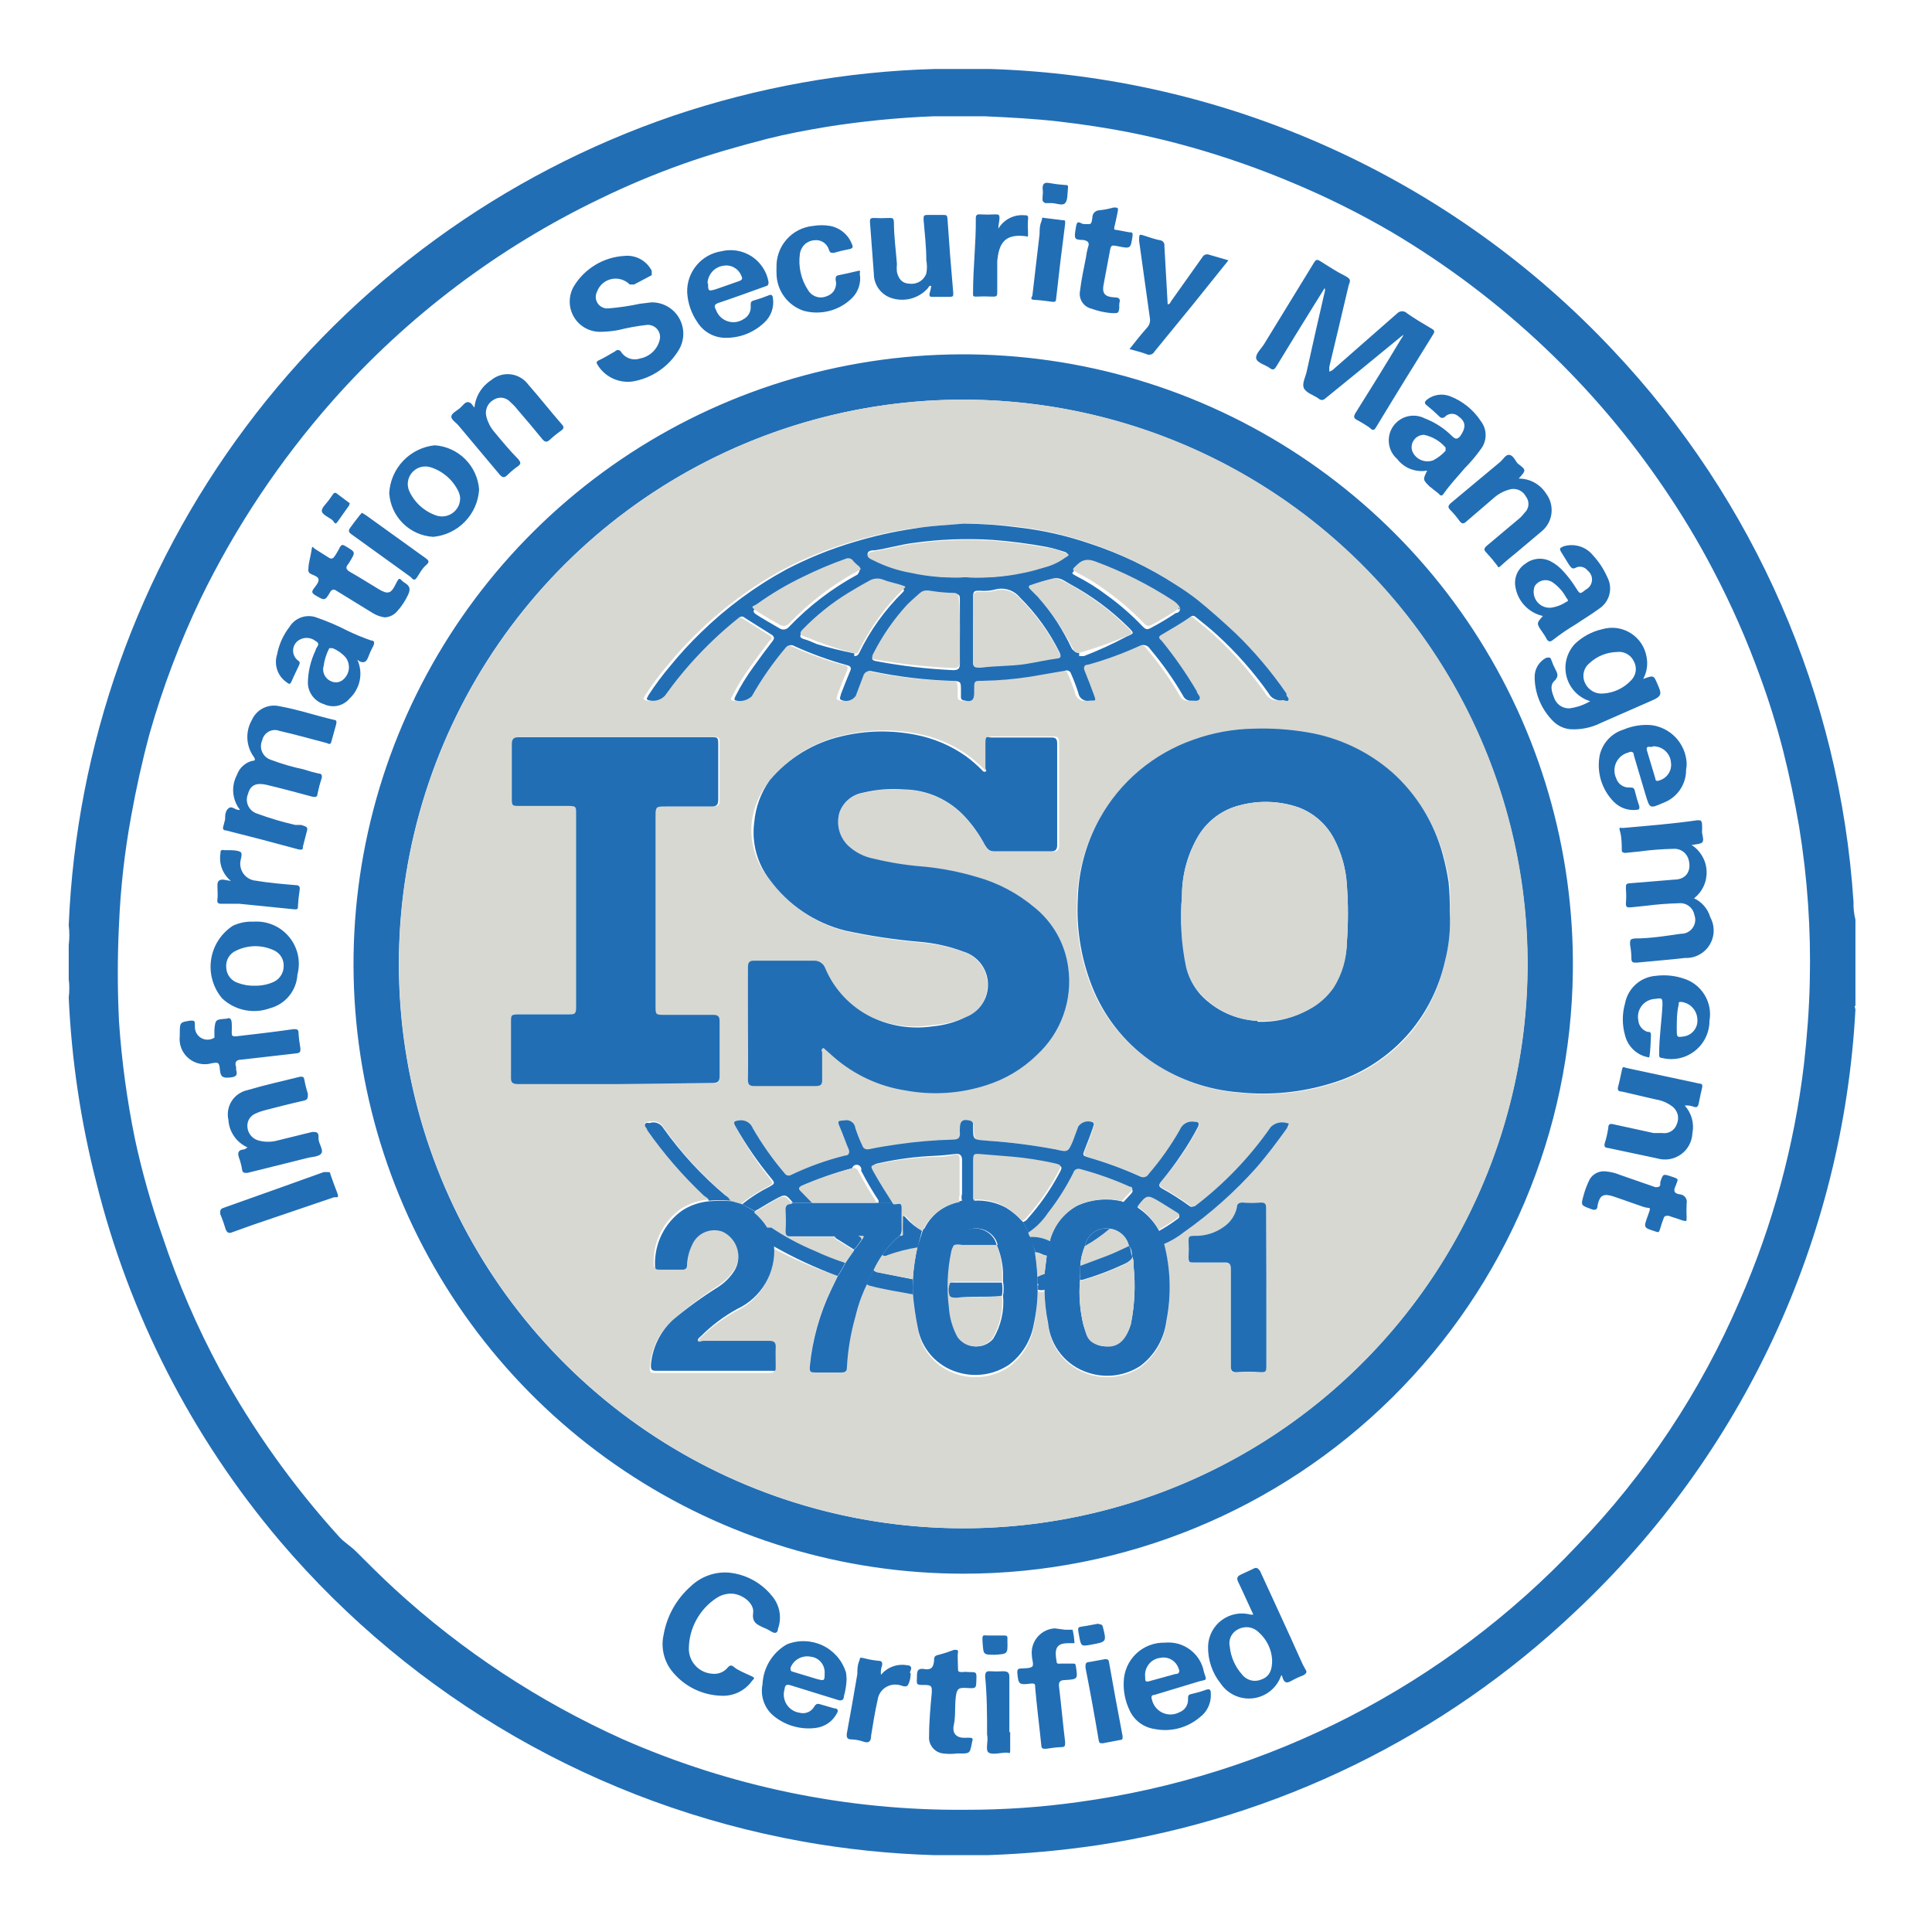
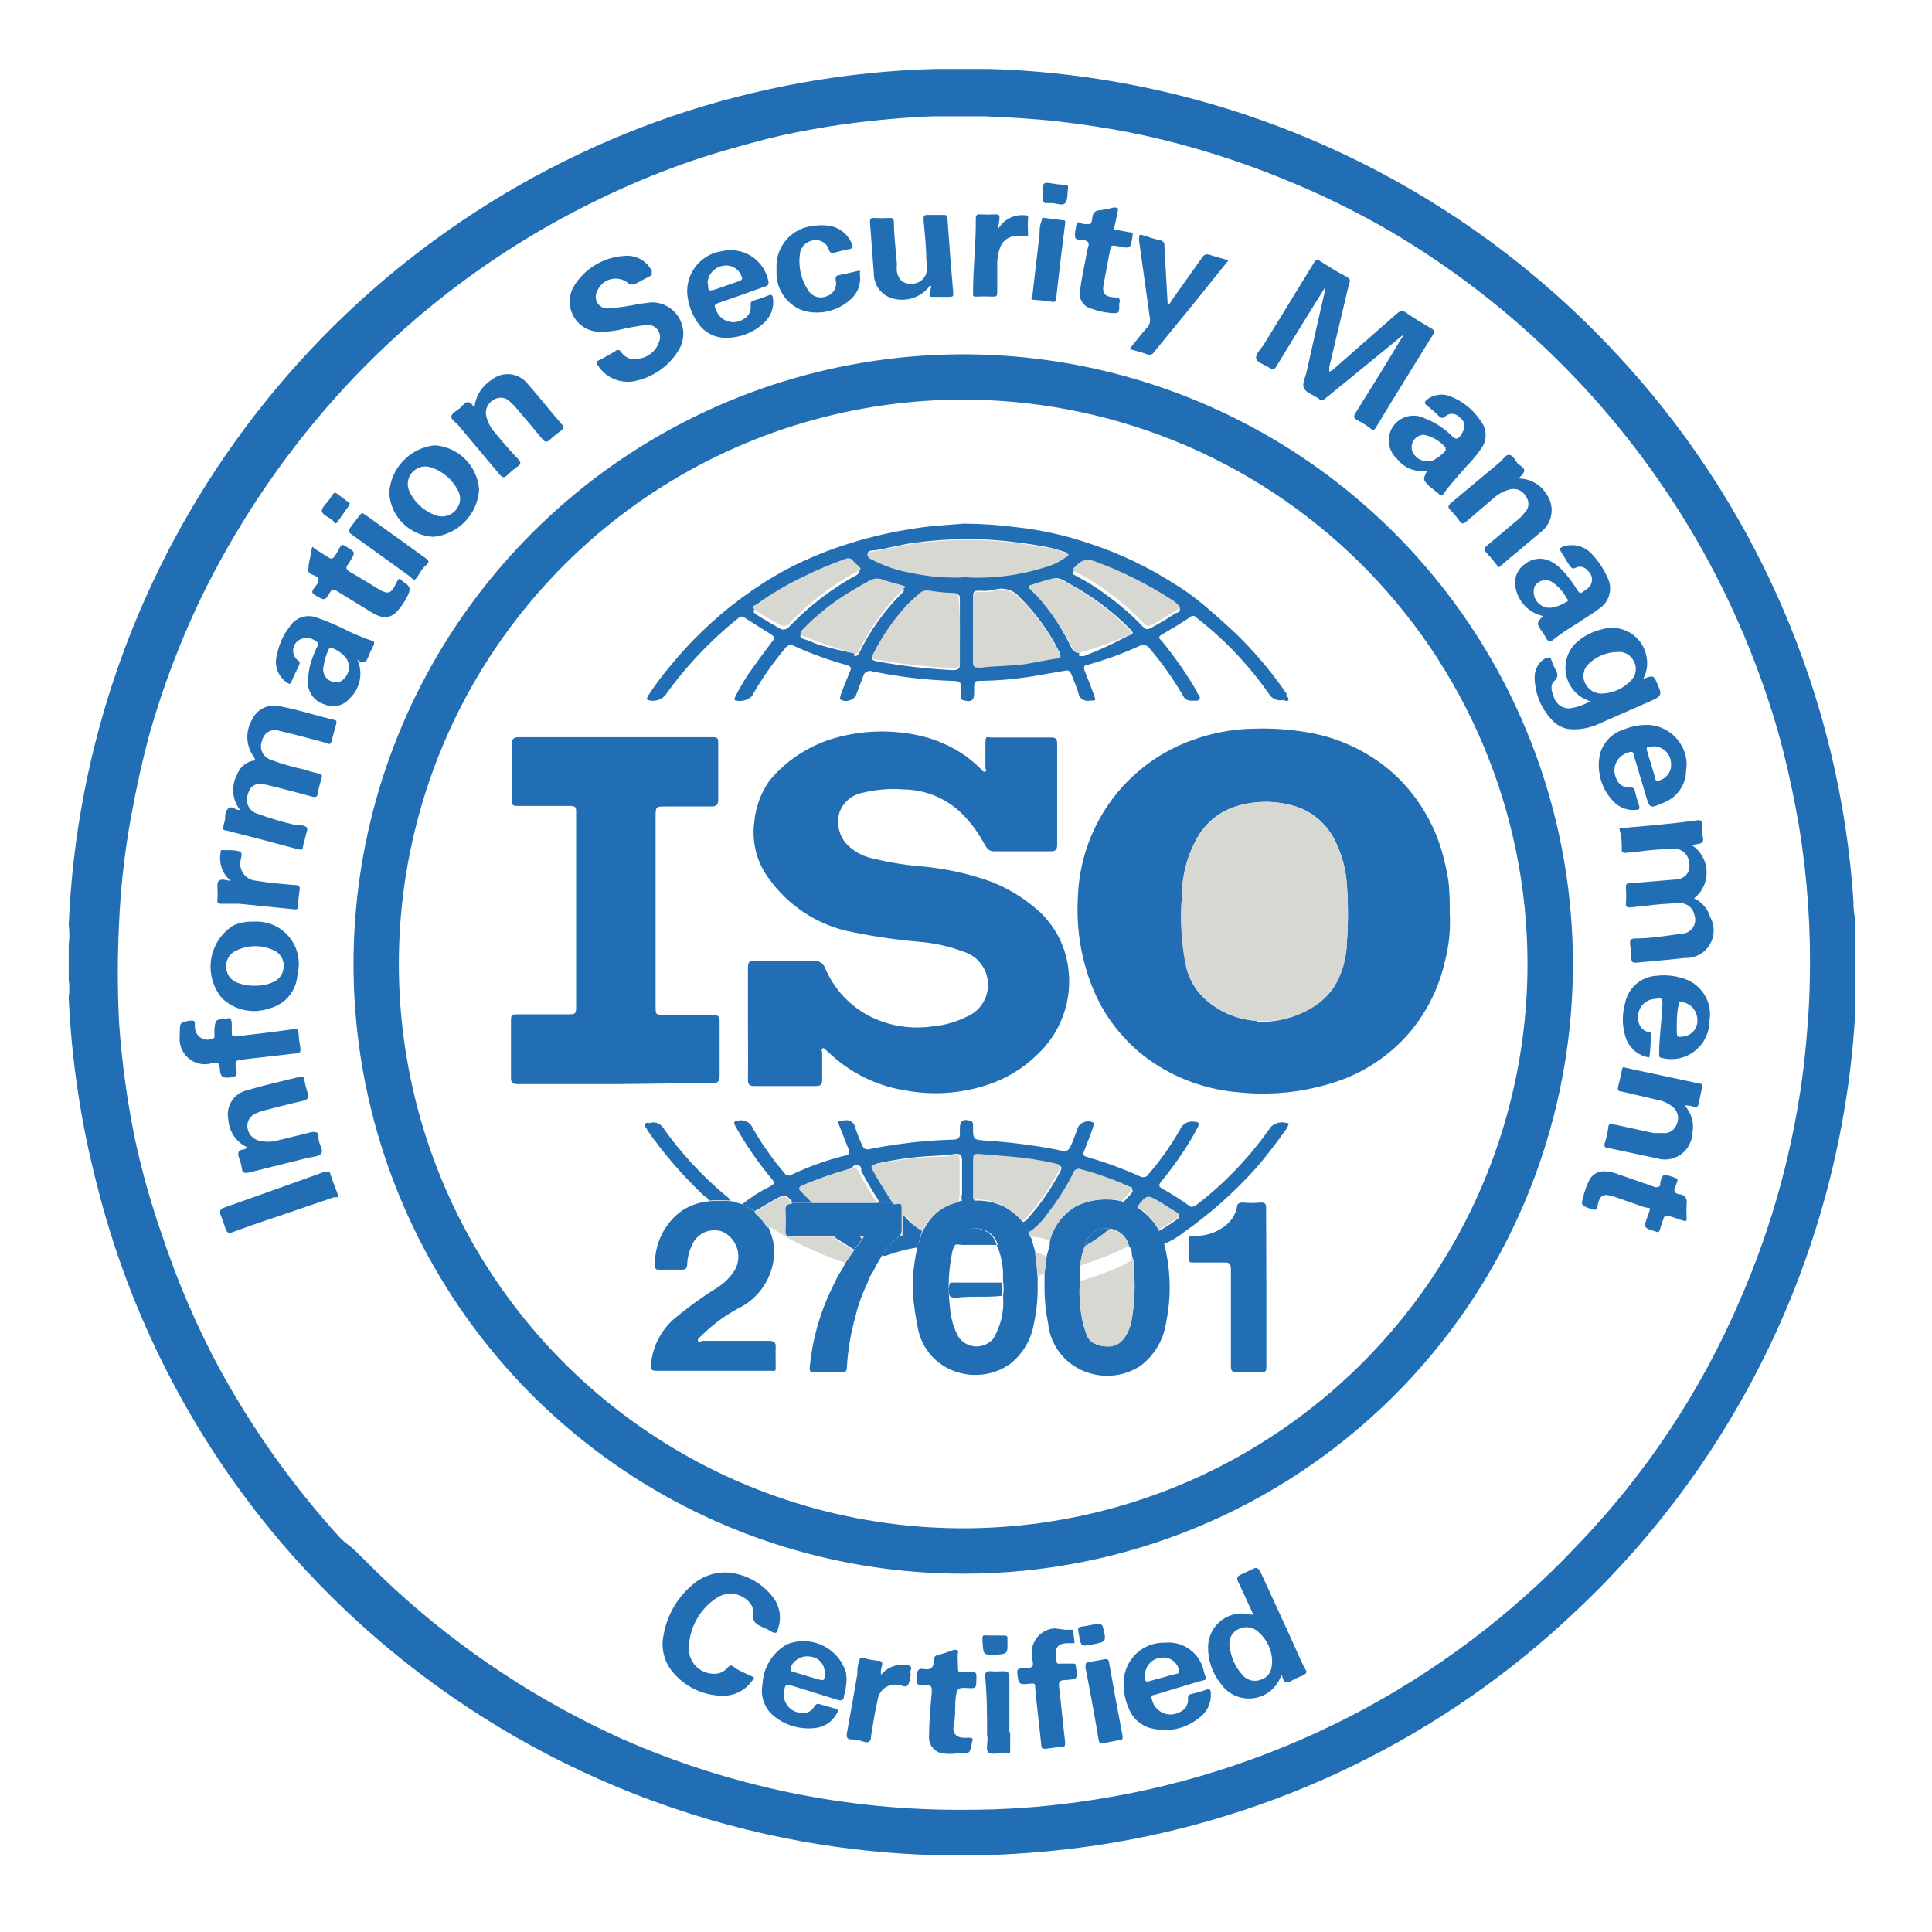
<svg xmlns="http://www.w3.org/2000/svg" width="54" height="54" viewBox="0 0 54 54" fill="none">
  <path d="M1.921 27.366V26.414C1.944 26.23 1.944 26.044 1.921 25.86C2.129 20.825 3.854 15.97 6.871 11.932C9.887 7.894 14.053 4.862 18.823 3.234C21.178 2.439 23.638 1.998 26.122 1.928H27.659C30.937 2.028 34.164 2.774 37.154 4.122C40.144 5.471 42.839 7.396 45.083 9.788C49.05 13.989 51.427 19.442 51.806 25.207C51.801 25.376 51.819 25.544 51.86 25.707V28.112C51.814 28.112 51.86 28.181 51.86 28.219C51.516 34.623 48.715 40.648 44.038 45.037C40.356 48.533 35.69 50.815 30.67 51.575C29.652 51.725 28.626 51.817 27.597 51.852H26.122C24.88 51.816 23.642 51.688 22.419 51.468C16.727 50.443 11.568 47.475 7.821 43.07C5.361 40.165 3.604 36.731 2.689 33.036C2.256 31.349 1.999 29.621 1.921 27.881C1.943 27.71 1.943 27.537 1.921 27.366ZM27.013 50.584C28.057 50.585 29.099 50.513 30.132 50.369C35.467 49.644 40.392 47.111 44.085 43.193C45.998 41.207 47.537 38.89 48.625 36.355C49.548 34.248 50.153 32.017 50.423 29.733C50.508 28.964 50.569 28.196 50.584 27.428C50.619 25.98 50.519 24.532 50.285 23.102C50.162 22.388 50.016 21.681 49.839 20.982C49.659 20.28 49.444 19.588 49.194 18.907C48.827 17.89 48.39 16.899 47.888 15.942C47.473 15.147 47.011 14.377 46.505 13.637C45.543 12.217 44.43 10.906 43.186 9.726C41.885 8.492 40.449 7.407 38.906 6.492C38.006 5.966 37.072 5.501 36.11 5.101C35.196 4.716 34.259 4.388 33.305 4.118C32.737 3.957 32.161 3.818 31.584 3.703C31.008 3.588 30.263 3.472 29.595 3.396C28.926 3.319 28.204 3.28 27.512 3.25H26.091C25.098 3.289 24.108 3.387 23.125 3.542C22.565 3.634 21.996 3.741 21.443 3.88C20.675 4.079 19.853 4.31 19.077 4.587C18.291 4.867 17.522 5.19 16.772 5.555C13.928 6.92 11.387 8.84 9.296 11.201C7.822 12.87 6.581 14.73 5.608 16.733C5.026 17.951 4.548 19.215 4.179 20.513C3.972 21.282 3.803 22.05 3.665 22.818C3.483 23.811 3.37 24.814 3.327 25.822C3.281 26.736 3.281 27.651 3.327 28.565C3.402 29.665 3.551 30.758 3.772 31.838C3.971 32.76 4.227 33.668 4.541 34.558C4.968 35.841 5.505 37.085 6.146 38.276C7.07 39.962 8.189 41.532 9.481 42.955C9.619 43.109 9.803 43.216 9.942 43.355C10.303 43.716 10.664 44.077 11.04 44.422C12.924 46.149 15.072 47.562 17.402 48.61C20.42 49.938 23.685 50.611 26.982 50.584H27.013Z" fill="#216EB5" />
  <path d="M26.944 43.985C23.564 43.989 20.26 42.989 17.451 41.11C14.641 39.232 12.454 36.561 11.166 33.436C9.879 30.312 9.549 26.875 10.22 23.563C10.891 20.25 12.531 17.212 14.933 14.835C17.334 12.457 20.388 10.847 23.707 10.21C27.026 9.572 30.459 9.936 33.571 11.254C36.682 12.573 39.332 14.787 41.182 17.615C43.032 20.443 44 23.757 43.962 27.136C43.915 31.62 42.102 35.904 38.916 39.058C35.729 42.213 31.427 43.983 26.944 43.985ZM26.736 11.171C23.623 11.208 20.589 12.165 18.019 13.922C15.448 15.68 13.455 18.159 12.291 21.047C11.127 23.936 10.844 27.104 11.478 30.153C12.111 33.202 13.633 35.995 15.852 38.18C18.07 40.365 20.886 41.845 23.944 42.433C27.002 43.02 30.166 42.69 33.036 41.483C35.907 40.275 38.355 38.245 40.074 35.649C41.793 33.052 42.704 30.004 42.694 26.89C42.686 24.808 42.266 22.748 41.458 20.829C40.651 18.91 39.471 17.17 37.988 15.709C36.504 14.248 34.747 13.094 32.816 12.316C30.884 11.537 28.819 11.148 26.736 11.171ZM39.183 9.389L38.03 10.334L37.039 11.14C37.015 11.165 36.982 11.179 36.947 11.179C36.913 11.179 36.879 11.165 36.855 11.14C36.717 11.041 36.517 10.987 36.448 10.856C36.379 10.726 36.494 10.534 36.525 10.372C36.694 9.604 36.855 8.897 37.024 8.167C37.038 8.13 37.038 8.089 37.024 8.052L36.709 8.559C36.363 9.12 36.017 9.673 35.679 10.234C35.618 10.334 35.58 10.357 35.48 10.28C35.38 10.203 35.134 10.142 35.111 10.019C35.088 9.896 35.241 9.758 35.326 9.627L36.686 7.407C36.793 7.23 36.793 7.23 36.962 7.337C37.131 7.445 37.37 7.599 37.585 7.706C37.8 7.814 37.723 7.868 37.692 7.99C37.508 8.759 37.331 9.527 37.154 10.257V10.387C37.21 10.37 37.261 10.338 37.3 10.295L39.052 8.759C39.07 8.74 39.092 8.725 39.115 8.715C39.139 8.705 39.165 8.7 39.191 8.7C39.216 8.7 39.242 8.705 39.266 8.715C39.289 8.725 39.311 8.74 39.329 8.759C39.552 8.912 39.782 9.051 40.02 9.189C40.097 9.235 40.105 9.266 40.059 9.343C39.521 10.211 38.983 11.079 38.453 11.955C38.407 12.032 38.361 12.039 38.284 11.955C38.171 11.876 38.053 11.804 37.931 11.74C37.831 11.686 37.831 11.64 37.884 11.548C38.315 10.864 38.737 10.18 39.152 9.489C39.182 9.448 39.208 9.404 39.229 9.358L39.183 9.389ZM47.281 23.617C47.404 23.696 47.506 23.804 47.579 23.93C47.652 24.057 47.694 24.199 47.7 24.345C47.707 24.491 47.679 24.636 47.618 24.769C47.557 24.902 47.465 25.018 47.35 25.108C47.459 25.159 47.556 25.232 47.634 25.324C47.712 25.415 47.77 25.522 47.803 25.638C47.869 25.758 47.901 25.892 47.897 26.029C47.894 26.165 47.854 26.297 47.782 26.413C47.71 26.529 47.609 26.623 47.488 26.687C47.368 26.751 47.232 26.781 47.096 26.775C46.643 26.829 46.197 26.86 45.744 26.906C45.644 26.906 45.598 26.906 45.598 26.783C45.597 26.654 45.584 26.525 45.56 26.399C45.56 26.268 45.56 26.245 45.698 26.23C46.128 26.23 46.551 26.161 46.981 26.099C47.045 26.101 47.109 26.087 47.166 26.058C47.224 26.029 47.273 25.987 47.31 25.934C47.347 25.882 47.371 25.821 47.38 25.758C47.388 25.694 47.38 25.629 47.357 25.569C47.339 25.47 47.283 25.381 47.202 25.322C47.121 25.262 47.02 25.235 46.919 25.246C46.616 25.254 46.314 25.277 46.013 25.316L45.567 25.362C45.49 25.362 45.444 25.362 45.444 25.262C45.456 25.119 45.456 24.975 45.444 24.831C45.444 24.716 45.444 24.693 45.575 24.686L46.789 24.586C47.127 24.586 47.273 24.347 47.204 24.055C47.185 23.959 47.132 23.872 47.055 23.811C46.977 23.75 46.88 23.72 46.781 23.725C46.452 23.732 46.124 23.757 45.798 23.802L45.414 23.84C45.329 23.817 45.329 23.817 45.329 23.725C45.329 23.633 45.329 23.41 45.283 23.249C45.237 23.087 45.283 23.149 45.375 23.141C46.059 23.08 46.751 23.026 47.442 22.926C47.534 22.926 47.565 22.926 47.572 23.041C47.58 23.157 47.572 23.195 47.572 23.272C47.634 23.571 47.634 23.571 47.281 23.617ZM6.707 22.634C6.6 22.497 6.535 22.332 6.52 22.159C6.505 21.986 6.541 21.812 6.623 21.658C6.656 21.564 6.711 21.478 6.785 21.41C6.859 21.342 6.948 21.292 7.045 21.267C7.137 21.267 7.145 21.228 7.091 21.151C6.985 21.004 6.924 20.829 6.914 20.648C6.905 20.467 6.947 20.287 7.037 20.13C7.1 19.985 7.211 19.867 7.351 19.795C7.491 19.724 7.652 19.703 7.806 19.738C8.32 19.83 8.82 19.999 9.342 20.122C9.411 20.122 9.411 20.183 9.396 20.245C9.381 20.306 9.312 20.537 9.273 20.69C9.235 20.844 9.204 20.79 9.127 20.767C8.689 20.652 8.251 20.529 7.813 20.429C7.765 20.41 7.712 20.402 7.66 20.405C7.608 20.409 7.557 20.423 7.511 20.448C7.465 20.473 7.425 20.507 7.394 20.549C7.362 20.591 7.34 20.639 7.329 20.69C7.306 20.741 7.294 20.797 7.293 20.853C7.293 20.909 7.304 20.965 7.327 21.016C7.349 21.068 7.382 21.114 7.424 21.152C7.465 21.19 7.514 21.218 7.568 21.236C7.868 21.349 8.176 21.439 8.489 21.505C8.626 21.55 8.764 21.589 8.904 21.62C8.989 21.62 9.012 21.674 8.989 21.758C8.942 21.899 8.904 22.043 8.874 22.189C8.874 22.281 8.805 22.288 8.72 22.265C8.297 22.15 7.867 22.035 7.445 21.935C7.168 21.873 6.999 21.935 6.93 22.196C6.908 22.249 6.898 22.306 6.899 22.363C6.901 22.42 6.915 22.476 6.939 22.527C6.964 22.578 6.999 22.624 7.042 22.661C7.086 22.698 7.136 22.726 7.191 22.742C7.537 22.87 7.891 22.975 8.251 23.057H8.413C8.612 23.118 8.612 23.118 8.559 23.302L8.466 23.664C8.466 23.733 8.466 23.764 8.344 23.741C7.667 23.556 6.991 23.379 6.315 23.21C6.238 23.21 6.215 23.164 6.246 23.08L6.292 22.903C6.292 22.796 6.292 22.665 6.392 22.588C6.492 22.511 6.592 22.665 6.707 22.634ZM17.671 10.664C17.484 10.687 17.295 10.657 17.125 10.577C16.954 10.497 16.811 10.37 16.71 10.211C16.664 10.142 16.656 10.103 16.749 10.065C16.841 10.026 17.048 9.903 17.194 9.819C17.204 9.808 17.215 9.799 17.229 9.792C17.242 9.786 17.256 9.783 17.271 9.783C17.286 9.783 17.3 9.786 17.314 9.792C17.327 9.799 17.338 9.808 17.348 9.819C17.402 9.91 17.486 9.979 17.585 10.016C17.684 10.052 17.793 10.053 17.893 10.019C18.02 9.995 18.137 9.936 18.232 9.849C18.327 9.763 18.396 9.651 18.431 9.527C18.449 9.474 18.454 9.418 18.444 9.362C18.435 9.307 18.412 9.255 18.378 9.211C18.344 9.167 18.299 9.132 18.248 9.11C18.197 9.087 18.141 9.077 18.085 9.081C17.813 9.111 17.544 9.16 17.279 9.227C17.124 9.255 16.967 9.27 16.81 9.274C16.658 9.281 16.506 9.247 16.371 9.175C16.236 9.103 16.123 8.996 16.045 8.866C15.966 8.735 15.924 8.585 15.924 8.432C15.923 8.279 15.964 8.129 16.042 7.998C16.19 7.754 16.396 7.55 16.641 7.403C16.886 7.255 17.163 7.17 17.448 7.153C17.603 7.136 17.759 7.167 17.897 7.241C18.034 7.315 18.145 7.429 18.216 7.568V7.691L17.724 7.952H17.601C17.536 7.885 17.454 7.837 17.365 7.81C17.275 7.783 17.18 7.78 17.089 7.8C16.998 7.82 16.913 7.862 16.843 7.924C16.773 7.986 16.719 8.064 16.687 8.152C16.661 8.203 16.649 8.26 16.652 8.318C16.656 8.376 16.674 8.431 16.706 8.479C16.739 8.527 16.783 8.565 16.835 8.59C16.887 8.615 16.945 8.625 17.002 8.62C17.299 8.596 17.594 8.553 17.886 8.49L18.208 8.451C18.364 8.449 18.518 8.488 18.653 8.564C18.789 8.641 18.902 8.752 18.98 8.887C19.058 9.022 19.099 9.175 19.099 9.33C19.098 9.486 19.056 9.639 18.977 9.773C18.838 10.008 18.649 10.21 18.423 10.364C18.197 10.518 17.94 10.621 17.671 10.664ZM45.928 18.977C46.22 18.869 46.22 18.869 46.328 19.123C46.435 19.377 46.482 19.453 46.144 19.592L44.745 20.206C44.484 20.337 44.192 20.398 43.9 20.383C43.702 20.368 43.518 20.277 43.385 20.13C43.074 19.808 42.898 19.379 42.894 18.931C42.891 18.819 42.92 18.709 42.977 18.612C43.034 18.516 43.117 18.437 43.216 18.386C43.278 18.386 43.324 18.347 43.355 18.432C43.388 18.53 43.429 18.625 43.477 18.716C43.539 18.831 43.57 18.916 43.439 19.038C43.309 19.161 43.378 19.354 43.439 19.507C43.47 19.594 43.527 19.669 43.603 19.722C43.679 19.774 43.77 19.801 43.862 19.799C44.068 19.773 44.267 19.705 44.446 19.599C44.287 19.551 44.144 19.463 44.029 19.345C43.914 19.226 43.831 19.079 43.788 18.92C43.745 18.76 43.743 18.592 43.783 18.431C43.823 18.27 43.903 18.122 44.015 18.001C44.228 17.795 44.494 17.651 44.784 17.586C44.916 17.548 45.054 17.537 45.19 17.555C45.327 17.574 45.457 17.621 45.574 17.694C45.691 17.766 45.791 17.863 45.868 17.976C45.945 18.09 45.997 18.219 46.021 18.355C46.064 18.567 46.031 18.787 45.928 18.977ZM44.814 19.384C45.107 19.365 45.381 19.236 45.583 19.023C45.654 18.955 45.701 18.866 45.717 18.769C45.732 18.671 45.715 18.572 45.667 18.485C45.627 18.396 45.558 18.323 45.472 18.276C45.387 18.228 45.288 18.21 45.191 18.224C44.905 18.231 44.631 18.343 44.422 18.539C44.344 18.603 44.289 18.692 44.267 18.791C44.245 18.89 44.256 18.993 44.3 19.085C44.343 19.183 44.416 19.264 44.508 19.318C44.601 19.372 44.708 19.395 44.814 19.384Z" fill="#216EB5" />
  <path d="M20.36 43.954C20.599 43.976 20.832 44.046 21.043 44.161C21.255 44.276 21.44 44.433 21.589 44.622C21.692 44.747 21.76 44.896 21.787 45.055C21.814 45.214 21.799 45.377 21.743 45.529C21.743 45.629 21.673 45.675 21.566 45.606C21.493 45.56 21.416 45.521 21.335 45.49C21.159 45.406 21.013 45.352 21.051 45.075C21.09 44.799 20.698 44.507 20.367 44.545C20.243 44.556 20.124 44.598 20.022 44.668C19.785 44.825 19.592 45.037 19.458 45.286C19.323 45.535 19.253 45.814 19.253 46.097C19.257 46.272 19.326 46.44 19.447 46.566C19.568 46.693 19.732 46.77 19.906 46.781C19.988 46.791 20.072 46.781 20.148 46.75C20.225 46.719 20.292 46.669 20.344 46.604C20.406 46.535 20.452 46.535 20.529 46.604C20.605 46.673 20.821 46.766 20.974 46.835C21.128 46.904 21.082 46.904 21.013 46.989C20.916 47.124 20.785 47.232 20.635 47.303C20.485 47.374 20.318 47.406 20.152 47.396C19.897 47.388 19.646 47.326 19.415 47.215C19.185 47.104 18.981 46.945 18.815 46.75C18.692 46.608 18.603 46.439 18.557 46.256C18.51 46.073 18.506 45.882 18.547 45.698C18.638 45.167 18.91 44.685 19.315 44.33C19.454 44.199 19.618 44.098 19.798 44.033C19.978 43.968 20.169 43.941 20.36 43.954ZM35.049 45.168C34.896 44.845 34.757 44.522 34.604 44.207C34.55 44.092 34.604 44.046 34.688 44.008L35.034 43.846C35.126 43.792 35.172 43.846 35.218 43.908C35.595 44.737 35.987 45.567 36.355 46.397C36.393 46.487 36.437 46.574 36.486 46.658C36.555 46.75 36.486 46.789 36.425 46.827C36.305 46.872 36.19 46.926 36.079 46.989C35.964 47.05 35.902 47.035 35.856 46.912C35.81 46.789 35.856 46.858 35.81 46.827C35.753 46.995 35.651 47.144 35.514 47.257C35.377 47.37 35.212 47.442 35.036 47.466C34.861 47.49 34.682 47.464 34.52 47.392C34.358 47.32 34.219 47.204 34.12 47.058C33.882 46.762 33.757 46.392 33.766 46.013C33.771 45.87 33.807 45.73 33.873 45.604C33.939 45.478 34.033 45.368 34.148 45.283C34.262 45.198 34.395 45.14 34.535 45.113C34.675 45.087 34.819 45.092 34.957 45.129H35.065L35.049 45.168ZM35.556 46.389C35.547 46.243 35.51 46.099 35.445 45.968C35.38 45.836 35.29 45.718 35.18 45.621C35.107 45.548 35.012 45.5 34.91 45.485C34.807 45.47 34.703 45.488 34.611 45.536C34.521 45.578 34.448 45.65 34.404 45.74C34.361 45.829 34.35 45.931 34.373 46.028C34.402 46.313 34.52 46.582 34.711 46.797C34.772 46.879 34.859 46.938 34.959 46.965C35.058 46.991 35.163 46.983 35.257 46.942C35.472 46.866 35.564 46.689 35.556 46.389ZM43.124 17.217C42.929 17.174 42.752 17.073 42.615 16.928C42.478 16.783 42.388 16.6 42.356 16.403C42.334 16.28 42.348 16.153 42.397 16.039C42.447 15.924 42.528 15.826 42.632 15.758C42.731 15.68 42.851 15.632 42.976 15.62C43.101 15.608 43.227 15.631 43.339 15.688C43.473 15.758 43.593 15.852 43.693 15.965C43.828 16.112 43.949 16.271 44.054 16.441C44.161 16.61 44.161 16.61 44.323 16.48C44.37 16.456 44.411 16.421 44.441 16.377C44.472 16.333 44.49 16.282 44.496 16.229C44.501 16.177 44.493 16.123 44.472 16.074C44.451 16.025 44.418 15.982 44.377 15.95C44.338 15.897 44.282 15.86 44.218 15.846C44.154 15.832 44.088 15.841 44.031 15.873C43.962 15.911 43.923 15.873 43.885 15.827C43.846 15.78 43.723 15.565 43.639 15.435C43.554 15.304 43.639 15.312 43.693 15.273C43.84 15.226 43.998 15.225 44.145 15.268C44.294 15.312 44.425 15.4 44.522 15.519C44.688 15.698 44.823 15.903 44.922 16.126C45.003 16.276 45.025 16.452 44.982 16.617C44.939 16.782 44.835 16.925 44.691 17.017C44.484 17.171 44.261 17.302 44.046 17.448C43.827 17.578 43.617 17.721 43.416 17.878C43.324 17.955 43.285 17.932 43.239 17.878C43.204 17.808 43.163 17.741 43.117 17.678C42.94 17.425 42.94 17.425 43.124 17.217ZM43.339 16.987C43.499 16.966 43.652 16.908 43.785 16.818C43.839 16.818 43.831 16.756 43.785 16.718C43.694 16.543 43.562 16.393 43.401 16.28C43.361 16.252 43.316 16.232 43.268 16.223C43.221 16.213 43.171 16.213 43.124 16.223C43.076 16.233 43.031 16.253 42.992 16.281C42.952 16.309 42.919 16.346 42.894 16.387C42.868 16.457 42.86 16.532 42.87 16.605C42.881 16.679 42.91 16.748 42.954 16.808C42.998 16.867 43.057 16.915 43.124 16.946C43.191 16.977 43.265 16.991 43.339 16.987ZM39.89 13.153C39.734 13.181 39.573 13.166 39.425 13.109C39.278 13.053 39.149 12.956 39.052 12.83C38.925 12.719 38.843 12.566 38.822 12.399C38.8 12.232 38.84 12.062 38.934 11.922C39.029 11.783 39.171 11.682 39.334 11.64C39.497 11.598 39.67 11.617 39.821 11.693C40.109 11.804 40.371 11.974 40.589 12.193C40.689 12.293 40.742 12.269 40.812 12.193C40.981 11.954 40.973 11.785 40.766 11.639C40.716 11.592 40.65 11.566 40.581 11.566C40.513 11.566 40.447 11.592 40.397 11.639C40.387 11.652 40.374 11.662 40.359 11.67C40.344 11.677 40.328 11.68 40.312 11.68C40.296 11.68 40.28 11.677 40.265 11.67C40.251 11.662 40.238 11.652 40.228 11.639C40.118 11.531 40.002 11.428 39.882 11.332C39.797 11.271 39.821 11.225 39.882 11.171C39.971 11.101 40.076 11.055 40.188 11.038C40.299 11.02 40.414 11.032 40.52 11.071C40.879 11.207 41.186 11.455 41.395 11.778C41.479 11.888 41.524 12.023 41.524 12.162C41.524 12.3 41.479 12.435 41.395 12.546C41.259 12.737 41.108 12.917 40.942 13.084C40.742 13.322 40.527 13.545 40.351 13.798C40.304 13.867 40.266 13.867 40.212 13.798L39.951 13.591C39.767 13.406 39.767 13.406 39.89 13.153ZM39.805 12.154C39.749 12.153 39.694 12.166 39.645 12.191C39.595 12.216 39.552 12.253 39.52 12.299C39.487 12.344 39.466 12.396 39.458 12.451C39.451 12.506 39.456 12.563 39.475 12.615C39.521 12.723 39.606 12.809 39.713 12.856C39.82 12.903 39.941 12.907 40.051 12.869C40.184 12.802 40.304 12.711 40.404 12.6V12.508C40.249 12.328 40.038 12.203 39.805 12.154ZM9.988 18.439C10.07 18.619 10.094 18.821 10.055 19.015C10.016 19.209 9.917 19.387 9.773 19.522C9.688 19.624 9.572 19.695 9.443 19.725C9.314 19.754 9.178 19.739 9.058 19.683C8.929 19.644 8.815 19.565 8.734 19.458C8.652 19.35 8.607 19.219 8.605 19.084C8.61 18.77 8.684 18.461 8.82 18.178C8.82 18.093 8.989 18.009 8.82 17.916C8.749 17.86 8.661 17.829 8.57 17.829C8.479 17.829 8.391 17.86 8.32 17.916C8.28 17.949 8.248 17.99 8.226 18.036C8.204 18.083 8.192 18.134 8.192 18.185C8.192 18.237 8.204 18.288 8.226 18.334C8.248 18.381 8.28 18.422 8.32 18.454C8.382 18.493 8.39 18.523 8.359 18.593C8.328 18.662 8.221 18.877 8.159 19.023C8.098 19.169 8.075 19.107 7.998 19.061C7.88 18.976 7.792 18.856 7.747 18.718C7.701 18.58 7.7 18.431 7.744 18.293C7.797 18.013 7.915 17.75 8.09 17.524C8.167 17.397 8.286 17.302 8.426 17.254C8.567 17.206 8.72 17.209 8.858 17.263C9.153 17.366 9.441 17.489 9.719 17.632C9.931 17.734 10.149 17.824 10.372 17.901C10.472 17.901 10.472 17.978 10.433 18.055C10.377 18.159 10.328 18.266 10.287 18.377C10.241 18.5 10.172 18.539 10.049 18.485L9.988 18.439ZM9.035 18.654C9.023 18.736 9.039 18.819 9.081 18.891C9.123 18.962 9.188 19.017 9.265 19.046C9.325 19.072 9.391 19.079 9.455 19.065C9.518 19.051 9.576 19.017 9.619 18.969C9.697 18.891 9.745 18.787 9.752 18.677C9.759 18.566 9.725 18.457 9.657 18.37C9.558 18.259 9.434 18.172 9.296 18.116H9.204C9.12 18.277 9.066 18.451 9.043 18.631L9.035 18.654ZM13.391 13.683C13.371 14.02 13.23 14.339 12.994 14.581C12.759 14.824 12.445 14.974 12.108 15.005C11.789 14.986 11.488 14.852 11.262 14.627C11.035 14.402 10.899 14.102 10.879 13.783C10.897 13.445 11.036 13.124 11.27 12.879C11.504 12.634 11.817 12.48 12.154 12.446C12.475 12.469 12.776 12.607 13.003 12.834C13.23 13.061 13.368 13.363 13.391 13.683ZM12.861 13.906C12.854 13.842 12.835 13.78 12.807 13.722C12.73 13.566 12.622 13.427 12.49 13.313C12.358 13.2 12.205 13.114 12.039 13.061C11.949 13.032 11.852 13.03 11.76 13.054C11.669 13.079 11.586 13.13 11.523 13.201C11.459 13.271 11.418 13.359 11.403 13.453C11.388 13.546 11.401 13.643 11.44 13.729C11.514 13.89 11.621 14.033 11.753 14.151C11.885 14.268 12.04 14.358 12.208 14.413C12.286 14.436 12.367 14.441 12.447 14.426C12.527 14.411 12.601 14.378 12.665 14.328C12.729 14.278 12.78 14.214 12.815 14.141C12.849 14.067 12.864 13.987 12.861 13.906ZM46.097 29.556C45.937 29.532 45.786 29.461 45.666 29.351C45.546 29.242 45.461 29.099 45.421 28.941C45.337 28.648 45.337 28.336 45.421 28.043C45.46 27.836 45.567 27.649 45.724 27.509C45.881 27.37 46.08 27.288 46.289 27.274C46.548 27.242 46.811 27.268 47.058 27.351C47.302 27.426 47.51 27.588 47.643 27.806C47.776 28.024 47.825 28.283 47.78 28.534C47.78 28.696 47.743 28.856 47.672 29.001C47.602 29.147 47.499 29.274 47.371 29.374C47.244 29.474 47.096 29.544 46.938 29.578C46.78 29.612 46.616 29.61 46.459 29.571C46.359 29.571 46.374 29.502 46.374 29.441C46.374 28.995 46.443 28.549 46.466 28.104C46.466 27.896 46.466 27.889 46.267 27.919C46.194 27.922 46.123 27.939 46.059 27.971C45.994 28.003 45.937 28.049 45.892 28.105C45.847 28.162 45.814 28.227 45.797 28.297C45.779 28.367 45.777 28.44 45.79 28.511C45.795 28.586 45.822 28.658 45.869 28.717C45.916 28.776 45.979 28.82 46.051 28.841C46.113 28.841 46.151 28.841 46.144 28.957C46.136 29.072 46.136 29.364 46.097 29.556ZM46.866 28.742C46.866 28.995 46.866 28.995 47.042 28.972C47.159 28.96 47.267 28.903 47.342 28.812C47.417 28.722 47.453 28.605 47.442 28.488C47.437 28.368 47.39 28.253 47.308 28.164C47.227 28.075 47.116 28.019 46.996 28.004C46.919 28.004 46.919 28.004 46.919 28.081C46.866 28.304 46.866 28.534 46.866 28.742ZM47.127 21.512C47.129 21.715 47.069 21.913 46.953 22.08C46.837 22.247 46.672 22.373 46.482 22.442C46.113 22.603 46.113 22.603 45.998 22.227L45.667 21.113C45.667 21.013 45.598 20.989 45.506 21.036C45.432 21.055 45.364 21.091 45.306 21.14C45.248 21.189 45.202 21.25 45.17 21.319C45.139 21.388 45.123 21.463 45.124 21.539C45.125 21.615 45.142 21.689 45.175 21.758C45.201 21.835 45.25 21.901 45.317 21.947C45.384 21.993 45.464 22.015 45.544 22.011C45.636 22.011 45.675 22.011 45.698 22.119C45.732 22.262 45.773 22.403 45.821 22.541C45.821 22.611 45.821 22.626 45.759 22.634C45.639 22.65 45.516 22.638 45.401 22.598C45.286 22.558 45.183 22.491 45.099 22.403C44.933 22.233 44.812 22.025 44.745 21.798C44.678 21.57 44.668 21.33 44.715 21.097C44.755 20.931 44.838 20.779 44.955 20.655C45.072 20.531 45.22 20.44 45.383 20.39C45.625 20.288 45.889 20.246 46.151 20.267C46.413 20.299 46.656 20.422 46.837 20.614C47.018 20.807 47.126 21.056 47.142 21.32C47.145 21.384 47.139 21.449 47.127 21.512ZM46.197 20.867C46.144 20.905 45.982 20.805 46.036 20.989C46.09 21.174 46.19 21.497 46.267 21.758C46.267 21.827 46.313 21.842 46.382 21.812C46.487 21.781 46.577 21.714 46.636 21.622C46.696 21.53 46.72 21.42 46.704 21.312C46.695 21.186 46.636 21.068 46.542 20.984C46.447 20.899 46.324 20.855 46.197 20.859V20.867ZM19.207 8.174C19.198 7.898 19.291 7.628 19.468 7.416C19.645 7.203 19.894 7.063 20.168 7.022C20.311 6.987 20.459 6.982 20.604 7.007C20.75 7.032 20.888 7.087 21.011 7.167C21.134 7.248 21.239 7.353 21.32 7.476C21.401 7.599 21.456 7.737 21.481 7.882C21.481 7.982 21.443 7.99 21.389 8.005C20.959 8.159 20.521 8.32 20.083 8.466C19.952 8.512 19.96 8.566 20.014 8.666C20.041 8.739 20.083 8.806 20.139 8.86C20.195 8.914 20.262 8.955 20.337 8.979C20.41 9.004 20.489 9.011 20.566 9.001C20.643 8.99 20.717 8.963 20.782 8.92C20.848 8.885 20.903 8.831 20.938 8.766C20.974 8.7 20.989 8.625 20.982 8.551C20.982 8.443 20.982 8.42 21.097 8.39C21.225 8.353 21.351 8.309 21.474 8.259C21.566 8.213 21.597 8.259 21.604 8.336C21.622 8.459 21.61 8.585 21.569 8.703C21.527 8.821 21.458 8.927 21.366 9.012C21.219 9.153 21.046 9.264 20.856 9.338C20.666 9.412 20.463 9.447 20.26 9.442C20.105 9.439 19.954 9.397 19.82 9.32C19.686 9.244 19.573 9.135 19.491 9.004C19.322 8.759 19.224 8.472 19.207 8.174ZM19.791 7.921C19.791 8.128 19.791 8.151 20.014 8.082L20.652 7.859C20.759 7.821 20.759 7.783 20.713 7.69C20.671 7.595 20.598 7.518 20.506 7.47C20.413 7.422 20.308 7.408 20.206 7.429C20.088 7.449 19.981 7.508 19.903 7.598C19.824 7.688 19.779 7.802 19.776 7.921H19.791ZM31.408 47.012C31.411 46.864 31.443 46.718 31.503 46.582C31.562 46.447 31.648 46.325 31.755 46.222C31.862 46.12 31.989 46.04 32.127 45.987C32.265 45.934 32.412 45.909 32.56 45.913C32.812 45.888 33.064 45.958 33.266 46.111C33.469 46.263 33.606 46.486 33.651 46.735C33.736 46.989 33.736 46.935 33.513 46.996L32.268 47.373C32.184 47.373 32.168 47.426 32.199 47.511C32.218 47.59 32.254 47.664 32.306 47.727C32.358 47.79 32.423 47.84 32.498 47.874C32.572 47.907 32.653 47.923 32.734 47.92C32.816 47.917 32.896 47.895 32.967 47.857C33.04 47.829 33.102 47.78 33.145 47.715C33.188 47.65 33.209 47.573 33.206 47.496C33.206 47.388 33.206 47.365 33.328 47.342C33.454 47.314 33.577 47.278 33.697 47.234C33.82 47.188 33.843 47.234 33.843 47.342C33.85 47.472 33.824 47.601 33.768 47.718C33.712 47.835 33.626 47.935 33.52 48.01C33.349 48.153 33.147 48.256 32.93 48.31C32.713 48.365 32.487 48.37 32.268 48.325C32.113 48.303 31.967 48.241 31.843 48.146C31.719 48.05 31.622 47.924 31.561 47.78C31.45 47.54 31.397 47.276 31.408 47.012ZM32.007 46.835C32.007 47.012 32.007 47.027 32.184 46.973L32.852 46.789C32.952 46.789 32.99 46.735 32.937 46.62C32.9 46.521 32.83 46.438 32.739 46.386C32.647 46.334 32.541 46.316 32.437 46.336C32.31 46.349 32.193 46.412 32.113 46.512C32.032 46.611 31.994 46.738 32.007 46.866V46.835ZM7.084 25.761C7.271 25.747 7.46 25.779 7.633 25.852C7.806 25.926 7.96 26.041 8.08 26.186C8.2 26.331 8.284 26.502 8.325 26.686C8.365 26.87 8.361 27.061 8.313 27.243C8.3 27.461 8.219 27.669 8.081 27.837C7.943 28.006 7.755 28.126 7.545 28.181C7.318 28.263 7.073 28.281 6.837 28.232C6.601 28.183 6.383 28.07 6.208 27.904C6.083 27.756 5.991 27.583 5.938 27.396C5.884 27.21 5.872 27.014 5.9 26.822C5.928 26.631 5.997 26.447 6.102 26.284C6.207 26.121 6.345 25.982 6.507 25.876C6.687 25.791 6.885 25.751 7.084 25.761ZM7.137 27.551C7.32 27.553 7.502 27.514 7.667 27.436C7.746 27.395 7.812 27.333 7.858 27.257C7.904 27.181 7.929 27.094 7.929 27.005C7.933 26.915 7.911 26.825 7.864 26.747C7.818 26.669 7.749 26.607 7.667 26.567C7.502 26.488 7.321 26.446 7.137 26.446C6.954 26.446 6.773 26.488 6.607 26.567C6.516 26.605 6.439 26.671 6.388 26.755C6.337 26.839 6.314 26.938 6.323 27.036C6.325 27.134 6.358 27.23 6.417 27.308C6.477 27.387 6.559 27.445 6.653 27.474C6.808 27.532 6.972 27.558 7.137 27.551ZM23.663 46.935C23.657 47.096 23.631 47.256 23.587 47.411C23.587 47.519 23.517 47.549 23.41 47.511L22.096 47.104C21.973 47.065 21.942 47.104 21.927 47.219C21.906 47.29 21.901 47.364 21.912 47.437C21.923 47.51 21.949 47.58 21.989 47.642C22.029 47.704 22.082 47.757 22.144 47.796C22.206 47.836 22.276 47.862 22.349 47.872C22.427 47.893 22.508 47.888 22.582 47.857C22.656 47.826 22.717 47.772 22.757 47.703C22.811 47.611 22.864 47.611 22.949 47.642L23.318 47.749C23.417 47.749 23.448 47.811 23.379 47.91C23.32 48.014 23.239 48.103 23.14 48.17C23.041 48.236 22.928 48.279 22.811 48.295C22.608 48.323 22.401 48.31 22.203 48.257C22.005 48.205 21.82 48.113 21.658 47.987C21.52 47.885 21.415 47.745 21.354 47.584C21.293 47.424 21.278 47.249 21.312 47.081C21.322 46.851 21.389 46.627 21.509 46.431C21.628 46.235 21.796 46.072 21.996 45.959C22.154 45.896 22.323 45.866 22.493 45.871C22.663 45.876 22.83 45.915 22.984 45.987C23.139 46.059 23.276 46.162 23.389 46.289C23.502 46.417 23.587 46.566 23.64 46.727C23.656 46.773 23.656 46.866 23.663 46.935ZM23.049 46.773C23.057 46.66 23.021 46.547 22.948 46.459C22.875 46.372 22.77 46.316 22.657 46.305C22.542 46.282 22.423 46.301 22.321 46.357C22.218 46.413 22.139 46.503 22.096 46.612C22.096 46.689 22.096 46.712 22.165 46.727L22.826 46.927C23.049 46.989 23.049 46.973 23.049 46.773ZM13.261 11.393C13.275 11.238 13.325 11.089 13.406 10.956C13.488 10.822 13.598 10.71 13.729 10.625C13.803 10.563 13.889 10.516 13.982 10.488C14.075 10.46 14.172 10.451 14.269 10.462C14.365 10.473 14.458 10.503 14.542 10.551C14.627 10.599 14.7 10.663 14.759 10.741C15.082 11.109 15.396 11.509 15.711 11.87C15.765 11.931 15.758 11.97 15.711 12.016C15.591 12.101 15.475 12.193 15.366 12.293C15.289 12.362 15.243 12.362 15.174 12.293C14.935 12.001 14.697 11.716 14.451 11.432C14.396 11.362 14.334 11.298 14.267 11.24C14.209 11.173 14.128 11.13 14.041 11.118C13.953 11.107 13.864 11.129 13.791 11.178C13.708 11.225 13.644 11.299 13.609 11.387C13.574 11.475 13.571 11.572 13.599 11.662C13.639 11.812 13.713 11.952 13.814 12.07C14.037 12.338 14.259 12.607 14.49 12.838C14.551 12.915 14.567 12.961 14.49 13.022C14.381 13.098 14.278 13.183 14.183 13.276C14.098 13.36 14.052 13.353 13.975 13.276L12.815 11.893C12.746 11.808 12.608 11.732 12.615 11.639C12.623 11.547 12.777 11.478 12.861 11.401C12.946 11.324 13.007 11.225 13.092 11.24C13.176 11.255 13.199 11.324 13.261 11.393ZM47.089 30.901C47.182 31.003 47.25 31.125 47.288 31.259C47.325 31.392 47.331 31.533 47.304 31.669C47.299 31.786 47.268 31.901 47.212 32.005C47.157 32.108 47.078 32.198 46.982 32.266C46.886 32.334 46.776 32.38 46.66 32.399C46.544 32.418 46.425 32.41 46.313 32.376L44.937 32.084C44.861 32.084 44.83 32.045 44.853 31.953C44.899 31.81 44.932 31.664 44.953 31.515C44.953 31.423 44.999 31.4 45.091 31.423L46.22 31.669H46.459C46.544 31.683 46.633 31.665 46.707 31.62C46.782 31.575 46.838 31.505 46.866 31.423C46.906 31.336 46.915 31.237 46.889 31.144C46.864 31.051 46.807 30.97 46.727 30.916C46.598 30.82 46.448 30.757 46.289 30.732L45.329 30.509C45.237 30.509 45.199 30.47 45.229 30.363C45.26 30.255 45.298 30.071 45.329 29.925C45.36 29.779 45.375 29.833 45.452 29.848L47.496 30.286C47.588 30.286 47.588 30.34 47.573 30.409C47.557 30.478 47.511 30.67 47.488 30.801C47.465 30.931 47.442 30.977 47.311 30.924C47.239 30.901 47.164 30.893 47.089 30.901ZM42.448 13.376C42.601 13.376 42.752 13.414 42.887 13.488C43.021 13.562 43.135 13.669 43.216 13.798C43.332 13.953 43.385 14.146 43.365 14.338C43.346 14.53 43.254 14.708 43.109 14.835L42.387 15.443C42.248 15.558 42.11 15.665 41.979 15.788C41.849 15.911 41.88 15.834 41.833 15.788C41.74 15.665 41.64 15.547 41.534 15.435C41.465 15.366 41.488 15.327 41.534 15.273L42.394 14.551C42.475 14.489 42.548 14.417 42.609 14.336C42.673 14.278 42.713 14.199 42.72 14.113C42.727 14.028 42.701 13.943 42.648 13.875C42.605 13.794 42.536 13.731 42.452 13.696C42.368 13.661 42.274 13.656 42.187 13.683C42.028 13.726 41.88 13.805 41.757 13.914L40.988 14.574C40.904 14.651 40.865 14.643 40.804 14.574C40.723 14.46 40.633 14.352 40.535 14.252C40.458 14.175 40.481 14.136 40.535 14.075L41.926 12.915C42.018 12.838 42.087 12.692 42.194 12.715C42.302 12.738 42.348 12.869 42.417 12.953C42.663 13.138 42.663 13.138 42.448 13.376ZM26.03 7.99C25.976 7.99 25.968 7.99 25.945 8.044C25.817 8.192 25.647 8.297 25.458 8.347C25.269 8.396 25.069 8.387 24.885 8.32C24.749 8.269 24.633 8.177 24.55 8.058C24.468 7.939 24.424 7.797 24.424 7.652C24.386 7.168 24.355 6.692 24.316 6.208C24.316 6.123 24.316 6.1 24.409 6.092C24.557 6.1 24.706 6.1 24.854 6.092C24.946 6.092 24.977 6.092 24.985 6.208C24.985 6.592 25.038 6.976 25.069 7.375C25.061 7.449 25.061 7.524 25.069 7.598C25.115 7.813 25.231 7.921 25.415 7.929C25.515 7.943 25.617 7.923 25.704 7.871C25.791 7.82 25.857 7.739 25.891 7.644C25.914 7.522 25.914 7.397 25.891 7.276C25.891 6.899 25.845 6.507 25.814 6.138C25.814 6.039 25.814 6.008 25.922 6.008H26.352C26.452 6.008 26.475 6.008 26.483 6.123C26.529 6.815 26.583 7.506 26.644 8.19C26.644 8.274 26.644 8.29 26.56 8.297H26.068C26.007 8.297 25.983 8.297 25.976 8.228C25.999 8.15 26.017 8.07 26.03 7.99ZM6.915 32.068C6.764 32.001 6.635 31.894 6.542 31.758C6.448 31.623 6.394 31.464 6.384 31.3C6.364 31.211 6.362 31.118 6.377 31.028C6.393 30.938 6.427 30.852 6.476 30.774C6.525 30.697 6.589 30.63 6.665 30.578C6.74 30.526 6.825 30.489 6.915 30.47C7.406 30.324 7.898 30.217 8.39 30.094C8.466 30.094 8.49 30.094 8.505 30.171C8.53 30.306 8.563 30.439 8.605 30.57C8.605 30.693 8.605 30.732 8.497 30.762C8.121 30.847 7.729 30.947 7.375 31.039C7.296 31.06 7.219 31.088 7.145 31.123C7.071 31.153 7.009 31.205 6.967 31.273C6.926 31.341 6.907 31.421 6.915 31.5C6.921 31.592 6.958 31.679 7.019 31.749C7.08 31.818 7.162 31.866 7.253 31.884C7.409 31.922 7.572 31.922 7.729 31.884L8.728 31.638C8.835 31.638 8.889 31.638 8.904 31.746C8.901 31.774 8.901 31.802 8.904 31.83C8.904 31.968 9.05 32.137 8.981 32.237C8.912 32.337 8.72 32.33 8.582 32.368L6.915 32.783C6.83 32.783 6.784 32.783 6.769 32.706C6.75 32.583 6.719 32.462 6.676 32.345C6.63 32.214 6.676 32.138 6.799 32.13C6.844 32.124 6.885 32.102 6.915 32.068ZM34.335 7.276L33.336 8.52L32.268 9.826C32.258 9.846 32.243 9.864 32.226 9.878C32.209 9.892 32.189 9.903 32.167 9.909C32.146 9.915 32.123 9.918 32.101 9.915C32.079 9.913 32.057 9.906 32.038 9.895C31.892 9.842 31.738 9.803 31.569 9.757C31.738 9.542 31.892 9.35 32.061 9.158C32.095 9.121 32.12 9.077 32.133 9.029C32.147 8.981 32.148 8.93 32.138 8.881L31.838 6.73C31.838 6.538 31.838 6.538 31.999 6.592C32.161 6.646 32.276 6.684 32.422 6.715C32.441 6.716 32.459 6.722 32.476 6.731C32.492 6.741 32.507 6.753 32.519 6.768C32.53 6.784 32.538 6.801 32.543 6.819C32.547 6.838 32.548 6.857 32.545 6.876L32.637 8.505C32.706 8.505 32.714 8.443 32.737 8.413L33.605 7.191C33.623 7.156 33.654 7.129 33.691 7.117C33.728 7.104 33.769 7.106 33.805 7.122L34.335 7.276ZM21.704 7.491C21.691 7.201 21.79 6.917 21.98 6.699C22.17 6.48 22.437 6.342 22.726 6.315C22.884 6.288 23.045 6.288 23.202 6.315C23.341 6.341 23.471 6.403 23.579 6.495C23.687 6.587 23.769 6.705 23.817 6.838C23.855 6.914 23.817 6.945 23.756 6.96C23.603 6.988 23.451 7.024 23.302 7.068C23.225 7.068 23.202 7.068 23.172 6.991C23.148 6.902 23.093 6.825 23.017 6.774C22.94 6.723 22.848 6.702 22.757 6.715C22.656 6.723 22.561 6.765 22.488 6.835C22.416 6.905 22.369 6.999 22.357 7.099C22.308 7.454 22.39 7.814 22.588 8.113C22.641 8.2 22.724 8.265 22.822 8.295C22.92 8.325 23.025 8.317 23.118 8.274C23.207 8.244 23.281 8.181 23.325 8.099C23.369 8.016 23.381 7.919 23.356 7.829C23.356 7.744 23.356 7.706 23.448 7.69C23.54 7.675 23.771 7.621 23.932 7.583C24.093 7.544 24.024 7.583 24.032 7.66C24.052 7.778 24.043 7.9 24.007 8.015C23.971 8.129 23.909 8.234 23.825 8.32C23.652 8.495 23.436 8.622 23.198 8.686C22.961 8.751 22.71 8.752 22.472 8.689C22.248 8.617 22.053 8.476 21.915 8.285C21.776 8.094 21.703 7.864 21.704 7.629C21.701 7.583 21.701 7.537 21.704 7.491ZM29.771 45.552H29.979C30.009 45.675 30.027 45.801 30.032 45.928H29.848C29.487 45.928 29.479 46.136 29.533 46.443C29.533 46.512 29.595 46.505 29.641 46.497H29.971C30.04 46.497 30.063 46.497 30.071 46.574C30.125 46.927 30.132 46.935 29.771 46.958C29.633 46.958 29.579 47.004 29.602 47.158C29.664 47.672 29.71 48.187 29.771 48.694C29.771 48.802 29.771 48.833 29.648 48.833C29.512 48.84 29.376 48.856 29.241 48.879C29.134 48.879 29.11 48.879 29.103 48.763C29.049 48.233 28.98 47.703 28.934 47.173C28.934 47.073 28.934 47.042 28.796 47.058C28.465 47.104 28.465 47.058 28.434 46.758C28.434 46.681 28.434 46.643 28.527 46.635C28.619 46.627 28.772 46.635 28.842 46.589C28.911 46.543 28.842 46.389 28.842 46.282C28.83 46.189 28.837 46.095 28.863 46.005C28.89 45.915 28.934 45.831 28.994 45.759C29.054 45.687 29.128 45.628 29.211 45.586C29.294 45.544 29.386 45.519 29.479 45.513L29.771 45.552ZM6.331 28.473C6.43 28.434 6.469 28.473 6.477 28.596C6.484 28.718 6.477 28.765 6.477 28.849C6.477 28.934 6.477 28.98 6.615 28.964C7.145 28.903 7.675 28.841 8.205 28.765C8.297 28.765 8.344 28.765 8.344 28.872C8.353 29.017 8.371 29.16 8.397 29.302C8.397 29.395 8.397 29.425 8.29 29.441L6.753 29.617C6.615 29.617 6.546 29.679 6.6 29.825V29.902C6.646 30.055 6.6 30.102 6.423 30.117C6.246 30.132 6.162 30.117 6.146 29.894C6.131 29.671 6.077 29.694 5.923 29.717C5.811 29.75 5.692 29.754 5.577 29.73C5.462 29.705 5.356 29.652 5.266 29.576C5.177 29.5 5.108 29.403 5.066 29.293C5.024 29.184 5.01 29.065 5.025 28.949V28.903C5.025 28.573 5.025 28.573 5.324 28.526C5.424 28.526 5.447 28.526 5.447 28.634V28.711C5.448 28.774 5.466 28.836 5.498 28.89C5.531 28.944 5.578 28.988 5.634 29.018C5.689 29.048 5.752 29.062 5.815 29.059C5.878 29.057 5.94 29.037 5.993 29.003V28.765C6.023 28.496 6.023 28.496 6.331 28.473ZM10.756 17.256C10.639 17.241 10.527 17.201 10.426 17.14L9.427 16.526C9.35 16.472 9.304 16.457 9.242 16.526C9.081 16.802 9.081 16.795 8.805 16.633C8.72 16.579 8.705 16.541 8.766 16.457C8.828 16.372 8.912 16.28 8.904 16.195C8.897 16.111 8.758 16.08 8.674 16.034C8.652 16.021 8.634 16.002 8.625 15.978C8.615 15.954 8.613 15.928 8.62 15.903C8.62 15.734 8.682 15.565 8.705 15.389C8.728 15.212 8.751 15.312 8.805 15.343L9.181 15.581C9.25 15.627 9.289 15.619 9.327 15.581C9.365 15.542 9.45 15.396 9.496 15.304C9.542 15.212 9.588 15.22 9.657 15.266C9.942 15.435 9.942 15.427 9.773 15.704C9.762 15.725 9.749 15.746 9.734 15.765C9.657 15.857 9.665 15.911 9.773 15.98C10.049 16.134 10.31 16.303 10.579 16.464C10.848 16.626 10.933 16.587 11.056 16.334C11.178 16.08 11.171 16.195 11.286 16.272C11.401 16.349 11.517 16.41 11.394 16.649C11.315 16.814 11.211 16.967 11.086 17.102C11 17.194 10.882 17.249 10.756 17.256ZM44.907 32.744C45.033 32.757 45.158 32.788 45.275 32.837L46.267 33.182C46.343 33.182 46.389 33.182 46.405 33.113V33.044C46.482 32.806 46.482 32.806 46.712 32.883C46.943 32.959 46.904 32.944 46.835 33.144C46.766 33.282 46.789 33.359 46.95 33.382C46.98 33.384 47.01 33.392 47.037 33.406C47.064 33.42 47.087 33.44 47.105 33.464C47.124 33.488 47.137 33.516 47.143 33.546C47.149 33.575 47.149 33.606 47.142 33.636C47.135 33.769 47.135 33.902 47.142 34.035C47.142 34.135 47.142 34.143 47.027 34.112L46.635 33.981C46.566 33.981 46.528 33.981 46.505 34.035C46.482 34.089 46.428 34.25 46.397 34.358C46.366 34.465 46.343 34.442 46.267 34.419C45.936 34.312 45.936 34.319 46.051 33.997C46.167 33.674 46.128 33.805 45.921 33.728L45.106 33.444C44.822 33.351 44.715 33.397 44.653 33.689C44.653 33.828 44.569 33.835 44.461 33.789C44.184 33.689 44.184 33.689 44.261 33.413C44.304 33.254 44.363 33.099 44.438 32.952C44.487 32.875 44.557 32.814 44.641 32.777C44.724 32.74 44.817 32.729 44.907 32.744ZM26.759 49.009C26.624 49.027 26.487 49.027 26.352 49.009C26.238 48.994 26.134 48.935 26.063 48.844C25.991 48.754 25.957 48.64 25.968 48.525C25.968 48.118 26.007 47.703 26.045 47.296C26.045 47.15 26.045 47.104 25.884 47.096C25.569 47.096 25.63 47.096 25.63 46.819C25.63 46.666 25.692 46.627 25.838 46.651C25.983 46.673 26.083 46.651 26.107 46.428C26.107 46.328 26.107 46.274 26.245 46.251C26.388 46.213 26.529 46.167 26.667 46.113C26.752 46.113 26.79 46.113 26.775 46.19C26.759 46.266 26.775 46.458 26.775 46.589C26.775 46.72 26.775 46.735 26.89 46.735C26.956 46.727 27.023 46.727 27.09 46.735C27.297 46.735 27.297 46.735 27.29 46.958C27.282 47.181 27.29 47.196 27.044 47.181C26.798 47.165 26.744 47.181 26.713 47.442C26.683 47.703 26.713 47.972 26.66 48.21C26.606 48.448 26.729 48.587 26.998 48.571C27.267 48.556 27.174 48.617 27.159 48.748C27.105 49.017 27.105 49.017 26.759 49.009ZM31.062 8.751C30.873 8.735 30.687 8.694 30.509 8.628C30.402 8.604 30.308 8.539 30.248 8.447C30.188 8.355 30.166 8.244 30.186 8.136C30.224 7.813 30.294 7.498 30.355 7.183C30.366 7.092 30.384 7.003 30.409 6.914C30.463 6.784 30.409 6.73 30.278 6.707C30.017 6.707 30.025 6.661 30.063 6.407C30.102 6.154 30.125 6.2 30.271 6.261C30.493 6.261 30.501 6.307 30.532 6.085C30.531 6.058 30.535 6.031 30.545 6.006C30.554 5.981 30.569 5.958 30.587 5.938C30.606 5.919 30.629 5.904 30.653 5.893C30.678 5.883 30.705 5.877 30.732 5.877C30.864 5.863 30.995 5.837 31.123 5.8C31.246 5.8 31.262 5.8 31.239 5.923C31.216 6.046 31.185 6.185 31.154 6.315C31.123 6.446 31.154 6.415 31.231 6.43L31.561 6.492C31.638 6.492 31.669 6.492 31.654 6.607C31.6 6.953 31.6 6.953 31.254 6.884C31.054 6.845 31.054 6.845 31.016 7.045L30.855 7.905C30.793 8.19 30.855 8.297 31.162 8.313C31.3 8.313 31.316 8.374 31.285 8.482C31.281 8.523 31.281 8.564 31.285 8.605C31.262 8.758 31.262 8.758 31.062 8.751ZM9.158 32.76C9.219 32.76 9.227 32.76 9.235 32.821C9.296 32.998 9.358 33.167 9.427 33.344C9.496 33.52 9.381 33.444 9.327 33.467L7.068 34.235L6.492 34.442C6.392 34.488 6.338 34.442 6.308 34.358C6.264 34.212 6.213 34.068 6.154 33.928C6.154 33.835 6.154 33.797 6.231 33.766L7.936 33.159L9.05 32.76H9.158ZM6.454 24.623C6.342 24.532 6.256 24.413 6.205 24.279C6.153 24.144 6.139 23.998 6.162 23.855C6.162 23.786 6.162 23.74 6.277 23.763H6.369C6.484 23.763 6.63 23.763 6.715 23.809C6.799 23.855 6.715 24.017 6.715 24.124C6.71 24.247 6.754 24.366 6.835 24.458C6.917 24.549 7.03 24.606 7.153 24.616C7.514 24.677 7.883 24.708 8.251 24.739C8.367 24.739 8.39 24.785 8.374 24.885C8.352 25.027 8.336 25.171 8.328 25.315C8.328 25.399 8.328 25.423 8.221 25.415L6.684 25.261H6.177C6.092 25.261 6.062 25.223 6.077 25.138C6.092 25.054 6.077 24.869 6.077 24.739C6.077 24.608 6.146 24.585 6.238 24.585L6.454 24.623ZM24.624 46.812C24.71 46.707 24.822 46.627 24.949 46.58C25.075 46.533 25.212 46.52 25.346 46.543C25.43 46.543 25.5 46.581 25.453 46.689C25.407 46.797 25.453 46.743 25.453 46.766C25.456 46.877 25.432 46.988 25.384 47.088C25.315 47.196 25.184 47.088 25.077 47.088C24.95 47.073 24.822 47.108 24.72 47.185C24.618 47.263 24.55 47.377 24.532 47.503C24.455 47.841 24.401 48.179 24.347 48.517C24.347 48.648 24.301 48.74 24.132 48.679C24.026 48.642 23.914 48.621 23.802 48.617C23.671 48.617 23.656 48.556 23.671 48.441C23.771 47.895 23.871 47.342 23.963 46.789C23.963 46.673 23.963 46.558 24.009 46.443C24.055 46.328 24.009 46.32 24.132 46.343C24.27 46.381 24.412 46.406 24.555 46.42C24.647 46.42 24.67 46.466 24.654 46.551C24.623 46.634 24.613 46.724 24.624 46.812ZM27.904 6.392C27.977 6.268 28.084 6.167 28.211 6.1C28.339 6.034 28.483 6.004 28.627 6.016C28.711 6.016 28.749 6.016 28.734 6.138C28.719 6.261 28.734 6.392 28.734 6.523C28.734 6.653 28.734 6.607 28.642 6.599C28.035 6.53 27.92 6.861 27.873 7.291V8.151C27.873 8.267 27.873 8.297 27.72 8.29C27.577 8.282 27.433 8.282 27.29 8.29C27.205 8.29 27.19 8.29 27.197 8.174C27.197 7.483 27.282 6.791 27.274 6.1C27.274 6.008 27.313 5.985 27.397 5.992C27.535 6 27.674 6 27.812 5.992C27.904 5.992 27.943 5.992 27.935 6.115C27.927 6.238 27.904 6.269 27.904 6.392ZM10.164 14.359L10.257 14.421L11.901 15.604C12.001 15.673 12.001 15.719 11.901 15.803C11.801 15.888 11.732 16.019 11.663 16.126C11.593 16.234 11.555 16.218 11.478 16.126L9.826 14.935C9.75 14.882 9.726 14.835 9.788 14.751C9.849 14.666 9.965 14.513 10.057 14.398C10.149 14.282 10.118 14.359 10.164 14.359ZM28.235 48.402V48.879C28.235 49.04 28.235 48.994 28.142 48.986C27.966 48.986 27.743 49.055 27.635 48.986C27.528 48.917 27.635 48.663 27.589 48.487C27.589 47.949 27.589 47.403 27.535 46.858C27.535 46.735 27.574 46.704 27.681 46.712C27.799 46.72 27.917 46.72 28.035 46.712C28.189 46.712 28.212 46.766 28.212 46.889V48.425L28.235 48.402ZM31.377 48.525C31.377 48.617 31.377 48.625 31.308 48.633L30.824 48.725C30.747 48.725 30.724 48.725 30.709 48.64C30.596 47.964 30.473 47.288 30.34 46.612C30.34 46.497 30.34 46.458 30.463 46.451L30.885 46.374C30.939 46.374 30.977 46.374 30.993 46.435C31.116 47.135 31.246 47.841 31.377 48.525ZM29.195 6.092L29.694 6.154C29.764 6.154 29.779 6.154 29.771 6.254C29.679 6.953 29.595 7.66 29.518 8.359C29.518 8.428 29.479 8.443 29.418 8.436C29.356 8.428 29.095 8.39 28.926 8.382C28.757 8.374 28.849 8.313 28.857 8.251C28.926 7.675 28.988 7.106 29.057 6.538C29.057 6.423 29.057 6.315 29.103 6.2C29.149 6.085 29.095 6.069 29.195 6.092ZM9.388 13.775L9.757 14.052C9.796 14.052 9.757 14.106 9.757 14.129C9.657 14.275 9.55 14.413 9.458 14.551C9.365 14.69 9.365 14.62 9.304 14.551C9.242 14.482 9.02 14.398 8.997 14.298C8.974 14.198 9.127 14.075 9.204 13.96L9.319 13.798C9.328 13.789 9.339 13.782 9.351 13.778C9.363 13.774 9.376 13.773 9.388 13.775ZM29.141 5.485C29.151 5.411 29.151 5.337 29.141 5.263C29.141 5.117 29.21 5.094 29.333 5.117C29.473 5.142 29.614 5.16 29.756 5.17C29.84 5.17 29.863 5.17 29.848 5.286C29.833 5.401 29.848 5.593 29.771 5.677C29.694 5.762 29.525 5.677 29.395 5.677H29.21C29.134 5.624 29.134 5.624 29.141 5.485ZM30.732 45.398C30.783 45.398 30.814 45.421 30.824 45.467C30.931 45.89 30.931 45.89 30.509 45.967C30.217 46.02 30.217 46.02 30.163 45.728C30.109 45.437 30.109 45.49 30.363 45.444L30.693 45.383L30.732 45.398ZM27.812 46.251C27.489 46.251 27.489 46.251 27.466 45.944C27.443 45.636 27.466 45.721 27.681 45.713H28.05C28.127 45.713 28.166 45.713 28.158 45.813V45.874C28.166 46.228 28.166 46.228 27.812 46.251Z" fill="#216EB5" />
-   <path d="M26.736 11.171C29.84 11.134 32.886 12.013 35.492 13.698C38.098 15.384 40.149 17.801 41.388 20.647C42.627 23.492 42.999 26.64 42.457 29.696C41.915 32.752 40.484 35.581 38.342 37.827C36.2 40.074 33.444 41.638 30.417 42.325C27.39 43.012 24.228 42.79 21.326 41.688C18.425 40.586 15.913 38.653 14.105 36.13C12.297 33.607 11.274 30.607 11.163 27.505C11.087 25.403 11.432 23.308 12.179 21.342C12.925 19.375 14.057 17.578 15.508 16.056C16.959 14.534 18.7 13.318 20.629 12.479C22.557 11.64 24.634 11.195 26.736 11.171ZM23.41 35.664L23.218 36.064C22.9 36.731 22.7 37.449 22.626 38.184C22.626 38.33 22.626 38.369 22.788 38.361H23.51C23.61 38.361 23.663 38.361 23.663 38.223C23.69 37.742 23.77 37.265 23.901 36.801C23.974 36.488 24.083 36.184 24.224 35.895L24.293 35.933C24.693 36.041 25.108 36.102 25.515 36.179C25.542 36.502 25.588 36.822 25.653 37.139C25.698 37.435 25.826 37.711 26.022 37.937C26.218 38.163 26.474 38.328 26.76 38.415C27.002 38.491 27.259 38.511 27.51 38.474C27.762 38.437 28.002 38.343 28.212 38.2C28.575 37.923 28.819 37.52 28.895 37.07C28.966 36.75 29.002 36.423 29.003 36.094C29.066 36.114 29.133 36.114 29.195 36.094C29.198 36.407 29.231 36.718 29.295 37.024C29.326 37.339 29.448 37.638 29.648 37.884C29.847 38.13 30.115 38.312 30.417 38.407C30.659 38.487 30.916 38.511 31.168 38.477C31.421 38.444 31.663 38.355 31.876 38.215C32.074 38.066 32.239 37.879 32.363 37.666C32.487 37.452 32.567 37.215 32.599 36.97C32.745 36.242 32.721 35.49 32.529 34.773C32.734 34.688 32.925 34.574 33.098 34.435C33.831 33.918 34.504 33.32 35.103 32.653C35.418 32.291 35.703 31.884 35.979 31.523C35.979 31.477 36.071 31.431 35.979 31.392C35.9 31.366 35.815 31.362 35.733 31.381C35.652 31.4 35.578 31.441 35.518 31.5C34.935 32.338 34.225 33.079 33.413 33.697C33.367 33.697 33.328 33.759 33.267 33.697C33.021 33.518 32.765 33.354 32.499 33.206C32.399 33.152 32.399 33.106 32.46 33.021C32.666 32.781 32.858 32.529 33.036 32.268C33.205 32.022 33.359 31.765 33.498 31.5C33.544 31.4 33.498 31.362 33.405 31.354C33.32 31.338 33.232 31.352 33.156 31.394C33.08 31.436 33.021 31.503 32.99 31.585C32.741 32.021 32.45 32.433 32.122 32.814C32.1 32.854 32.062 32.884 32.017 32.897C31.973 32.91 31.925 32.905 31.884 32.883C31.418 32.672 30.938 32.495 30.447 32.353C30.278 32.299 30.271 32.276 30.34 32.115C30.409 31.953 30.494 31.723 30.563 31.523C30.563 31.477 30.624 31.423 30.563 31.369C30.492 31.34 30.413 31.334 30.339 31.355C30.265 31.377 30.2 31.422 30.155 31.485L30.002 31.9C29.871 32.199 29.863 32.207 29.541 32.13C28.906 32.01 28.265 31.928 27.62 31.884C27.236 31.884 27.236 31.884 27.213 31.5V31.439C27.209 31.418 27.198 31.399 27.183 31.384C27.168 31.369 27.149 31.358 27.128 31.354C26.929 31.3 26.844 31.354 26.844 31.569C26.84 31.605 26.84 31.641 26.844 31.677C26.844 31.838 26.798 31.884 26.644 31.884C26.13 31.897 25.617 31.941 25.108 32.015C24.854 32.053 24.601 32.092 24.34 32.145C24.247 32.145 24.155 32.145 24.117 32.046C24.041 31.889 23.977 31.727 23.925 31.562C23.92 31.526 23.908 31.493 23.89 31.463C23.872 31.432 23.847 31.406 23.819 31.386C23.79 31.366 23.757 31.352 23.722 31.345C23.687 31.338 23.652 31.339 23.617 31.346C23.441 31.346 23.425 31.346 23.494 31.546C23.564 31.746 23.656 31.946 23.733 32.145C23.809 32.345 23.733 32.299 23.633 32.33C23.116 32.458 22.614 32.639 22.134 32.868C22.119 32.877 22.102 32.884 22.083 32.887C22.065 32.89 22.047 32.889 22.029 32.885C22.011 32.881 21.994 32.873 21.979 32.862C21.964 32.851 21.952 32.837 21.942 32.822C21.61 32.432 21.314 32.013 21.059 31.569C21.03 31.495 20.977 31.433 20.909 31.393C20.841 31.352 20.761 31.336 20.682 31.346C20.521 31.346 20.498 31.385 20.582 31.531C20.851 32.026 21.162 32.496 21.512 32.937C21.62 33.067 21.612 33.083 21.466 33.167C21.193 33.303 20.935 33.467 20.698 33.659L20.39 33.559C20.366 33.486 20.317 33.424 20.252 33.382C19.604 32.83 19.028 32.197 18.539 31.5C18.505 31.443 18.455 31.397 18.394 31.37C18.334 31.342 18.266 31.334 18.201 31.346C18.147 31.346 18.07 31.346 18.032 31.385C17.993 31.423 18.032 31.508 18.093 31.562C18.555 32.22 19.083 32.83 19.668 33.382C19.714 33.428 19.784 33.452 19.806 33.528C19.533 33.548 19.27 33.635 19.038 33.782C18.793 33.954 18.594 34.185 18.46 34.453C18.326 34.721 18.26 35.019 18.27 35.319C18.27 35.411 18.27 35.441 18.401 35.441H19.061C19.177 35.441 19.215 35.441 19.223 35.295C19.225 35.115 19.265 34.938 19.338 34.773C19.403 34.61 19.529 34.478 19.69 34.406C19.851 34.335 20.033 34.328 20.198 34.389C20.294 34.434 20.379 34.499 20.449 34.579C20.518 34.658 20.571 34.752 20.602 34.853C20.634 34.954 20.645 35.06 20.633 35.166C20.622 35.271 20.589 35.373 20.536 35.465C20.42 35.653 20.262 35.813 20.075 35.933C19.636 36.218 19.218 36.534 18.823 36.878C18.628 37.047 18.47 37.252 18.356 37.483C18.243 37.714 18.177 37.966 18.162 38.223C18.162 38.315 18.162 38.376 18.293 38.376H21.527C21.627 38.376 21.658 38.33 21.65 38.238C21.643 38.146 21.65 37.9 21.65 37.731C21.65 37.562 21.612 37.531 21.458 37.539H19.476C19.453 37.539 19.522 37.454 19.553 37.416C19.856 37.113 20.2 36.854 20.575 36.648C20.905 36.494 21.18 36.243 21.364 35.929C21.548 35.614 21.632 35.251 21.604 34.888C22.184 35.196 22.788 35.456 23.41 35.664ZM40.52 25.484C40.534 25.228 40.534 24.972 40.52 24.716C40.481 24.457 40.427 24.201 40.358 23.948C40.121 23.058 39.63 22.257 38.945 21.643C38.271 21.054 37.446 20.666 36.563 20.521C36.071 20.438 35.571 20.404 35.072 20.421C34.499 20.43 33.93 20.534 33.39 20.729C32.269 21.098 31.323 21.866 30.732 22.887C30.345 23.571 30.129 24.338 30.102 25.123C30.055 26.007 30.21 26.89 30.555 27.705C30.916 28.531 31.512 29.234 32.268 29.725C32.984 30.199 33.809 30.482 34.665 30.547C35.521 30.636 36.386 30.552 37.208 30.302C38.077 30.049 38.852 29.547 39.436 28.857C39.902 28.285 40.226 27.611 40.381 26.89C40.503 26.432 40.55 25.957 40.52 25.484ZM20.905 28.558V30.094C20.905 30.232 20.944 30.279 21.082 30.279H22.803C22.933 30.279 22.98 30.279 22.98 30.11V29.241C22.98 29.226 23.026 29.241 23.049 29.241L23.287 29.441C23.85 29.929 24.54 30.249 25.277 30.363C26.03 30.503 26.806 30.453 27.536 30.217C28.067 30.051 28.551 29.761 28.949 29.372C29.284 29.065 29.538 28.682 29.691 28.255C29.843 27.828 29.889 27.37 29.825 26.921C29.717 26.304 29.39 25.747 28.903 25.354C28.432 24.962 27.881 24.676 27.29 24.516C26.818 24.376 26.335 24.281 25.845 24.232C25.366 24.197 24.891 24.122 24.424 24.009C24.149 23.957 23.896 23.826 23.694 23.633C23.577 23.515 23.494 23.368 23.453 23.207C23.413 23.046 23.416 22.878 23.464 22.718C23.513 22.576 23.6 22.45 23.715 22.353C23.83 22.256 23.968 22.191 24.117 22.165C24.491 22.073 24.877 22.042 25.261 22.073C25.584 22.077 25.903 22.147 26.198 22.279C26.492 22.412 26.757 22.603 26.975 22.841C27.189 23.073 27.373 23.331 27.52 23.61C27.582 23.71 27.635 23.802 27.774 23.802H29.441C29.556 23.802 29.602 23.748 29.602 23.633V20.744C29.602 20.621 29.556 20.583 29.441 20.583H27.758C27.643 20.583 27.589 20.621 27.597 20.744C27.605 20.867 27.597 21.205 27.597 21.436V21.535C27.597 21.551 27.52 21.535 27.497 21.489C27.358 21.351 27.209 21.223 27.052 21.105C26.629 20.806 26.146 20.602 25.638 20.506C24.962 20.372 24.265 20.386 23.594 20.544C22.777 20.72 22.044 21.167 21.512 21.812C21.246 22.142 21.074 22.537 21.013 22.957C20.981 23.248 21.009 23.543 21.094 23.823C21.18 24.103 21.322 24.362 21.512 24.585C22.036 25.314 22.805 25.83 23.679 26.038C24.35 26.182 25.03 26.285 25.715 26.345C26.143 26.378 26.564 26.471 26.967 26.621C27.15 26.689 27.309 26.81 27.422 26.969C27.535 27.128 27.598 27.318 27.601 27.514C27.605 27.709 27.549 27.901 27.441 28.064C27.333 28.227 27.179 28.353 26.998 28.427C26.702 28.558 26.384 28.634 26.06 28.65C25.482 28.747 24.889 28.669 24.355 28.427C23.77 28.149 23.307 27.668 23.049 27.075C23.021 27.017 22.978 26.969 22.923 26.936C22.868 26.903 22.805 26.887 22.741 26.89H21.097C20.944 26.89 20.905 26.936 20.905 27.082C20.913 27.574 20.905 28.073 20.905 28.581V28.558ZM17.194 30.279H19.906C20.052 30.279 20.114 30.279 20.114 30.086V28.55C20.114 28.419 20.068 28.366 19.937 28.373H18.577C18.324 28.373 18.324 28.373 18.324 28.12V22.818C18.324 22.542 18.324 22.534 18.616 22.534H19.914C20.06 22.534 20.114 22.534 20.114 22.342V20.805C20.114 20.613 20.114 20.598 19.914 20.598H14.536C14.382 20.598 14.344 20.66 14.344 20.798V22.296C14.344 22.519 14.344 22.519 14.567 22.519H15.911C16.119 22.519 16.134 22.519 16.134 22.718V28.158C16.134 28.304 16.08 28.35 15.942 28.342H14.498C14.306 28.342 14.283 28.342 14.283 28.558V30.094C14.283 30.248 14.321 30.294 14.482 30.294L17.194 30.279ZM26.936 14.636C26.506 14.675 25.961 14.697 25.4 14.782C24.851 14.867 24.31 14.99 23.779 15.151C23.123 15.345 22.487 15.602 21.881 15.919C21.007 16.395 20.203 16.99 19.491 17.686C19.192 17.977 18.91 18.285 18.646 18.608C18.421 18.874 18.213 19.153 18.024 19.446C18.024 19.484 17.94 19.53 18.024 19.569C18.106 19.593 18.193 19.595 18.276 19.574C18.359 19.552 18.434 19.508 18.493 19.446C19.075 18.629 19.768 17.897 20.552 17.271C20.563 17.259 20.577 17.25 20.592 17.244C20.607 17.237 20.624 17.234 20.64 17.234C20.657 17.234 20.673 17.237 20.688 17.244C20.703 17.25 20.717 17.259 20.729 17.271L21.497 17.755C21.581 17.801 21.604 17.84 21.497 17.924C21.32 18.155 21.143 18.393 20.974 18.631C20.779 18.895 20.607 19.175 20.46 19.469C20.46 19.469 20.398 19.538 20.46 19.576C20.54 19.598 20.624 19.599 20.705 19.579C20.786 19.559 20.86 19.518 20.921 19.461C21.189 18.988 21.5 18.54 21.85 18.124C21.863 18.102 21.881 18.083 21.902 18.068C21.923 18.053 21.947 18.042 21.972 18.037C21.997 18.031 22.023 18.03 22.048 18.035C22.073 18.039 22.098 18.049 22.119 18.063C22.593 18.278 23.084 18.455 23.587 18.593C23.686 18.593 23.717 18.654 23.671 18.754C23.579 18.969 23.494 19.192 23.41 19.407C23.41 19.461 23.348 19.515 23.41 19.561C23.481 19.594 23.561 19.601 23.637 19.581C23.712 19.562 23.779 19.516 23.825 19.453L24.032 18.908C24.037 18.881 24.048 18.856 24.064 18.834C24.079 18.812 24.099 18.794 24.122 18.78C24.146 18.766 24.172 18.757 24.198 18.754C24.225 18.751 24.252 18.754 24.278 18.762C25.011 18.916 25.757 19.006 26.506 19.031C26.752 19.031 26.767 19.031 26.767 19.3V19.484C26.766 19.496 26.768 19.508 26.771 19.519C26.775 19.53 26.781 19.54 26.789 19.549C26.797 19.558 26.807 19.564 26.818 19.569C26.828 19.574 26.84 19.576 26.852 19.576C27.059 19.63 27.136 19.576 27.136 19.369V19.238C27.136 19.046 27.136 19.038 27.351 19.031C27.801 19.023 28.251 18.984 28.696 18.916L29.679 18.746C29.695 18.74 29.711 18.738 29.728 18.738C29.745 18.739 29.761 18.743 29.776 18.75C29.791 18.757 29.805 18.767 29.816 18.78C29.827 18.793 29.835 18.807 29.84 18.823C29.92 19.001 29.989 19.183 30.048 19.369C30.053 19.404 30.066 19.438 30.085 19.468C30.104 19.498 30.129 19.524 30.159 19.545C30.188 19.565 30.222 19.579 30.257 19.585C30.292 19.592 30.328 19.592 30.363 19.584C30.532 19.584 30.54 19.584 30.478 19.407C30.417 19.23 30.317 18.985 30.232 18.77C30.186 18.67 30.232 18.608 30.325 18.577C30.814 18.441 31.292 18.267 31.753 18.055C31.805 18.027 31.864 18.02 31.921 18.036C31.977 18.052 32.024 18.089 32.053 18.14C32.398 18.547 32.707 18.984 32.975 19.446C32.994 19.49 33.027 19.527 33.068 19.552C33.109 19.577 33.157 19.588 33.206 19.584C33.282 19.584 33.39 19.584 33.436 19.538C33.482 19.492 33.398 19.392 33.359 19.323C33.068 18.827 32.739 18.355 32.376 17.909C32.314 17.832 32.314 17.794 32.376 17.74C32.645 17.579 32.921 17.425 33.182 17.241C33.201 17.223 33.226 17.213 33.252 17.213C33.277 17.213 33.302 17.223 33.321 17.241C33.521 17.402 33.728 17.563 33.92 17.74C34.459 18.232 34.944 18.78 35.364 19.376C35.401 19.447 35.46 19.505 35.532 19.539C35.604 19.574 35.686 19.584 35.764 19.569H35.918C35.948 19.569 35.918 19.469 35.864 19.422C35.867 19.41 35.867 19.397 35.864 19.384C35.465 18.77 35.007 18.196 34.496 17.671C34.151 17.348 33.797 17.033 33.436 16.741C33.242 16.589 33.039 16.448 32.829 16.319C32.085 15.836 31.282 15.452 30.44 15.174C29.792 14.951 29.122 14.799 28.442 14.721C27.942 14.662 27.439 14.633 26.936 14.636ZM35.388 35.995V33.774C35.388 33.659 35.388 33.613 35.242 33.621C35.073 33.636 34.903 33.636 34.734 33.621C34.635 33.621 34.589 33.621 34.573 33.751C34.527 33.968 34.401 34.16 34.22 34.289C33.976 34.47 33.678 34.562 33.375 34.55C33.259 34.55 33.221 34.589 33.221 34.704C33.229 34.852 33.229 35.001 33.221 35.15C33.221 35.257 33.221 35.295 33.359 35.295H34.204C34.358 35.295 34.404 35.295 34.404 35.487V38.2C34.404 38.315 34.404 38.361 34.558 38.361C34.78 38.346 35.004 38.346 35.226 38.361C35.357 38.361 35.395 38.322 35.395 38.184C35.388 37.447 35.395 36.717 35.395 35.995H35.388Z" fill="#D7D8D2" />
  <path d="M40.52 25.484C40.549 25.957 40.503 26.432 40.381 26.89C40.217 27.608 39.885 28.276 39.413 28.841C38.828 29.531 38.053 30.033 37.185 30.286C36.362 30.536 35.498 30.62 34.642 30.532C33.795 30.467 32.979 30.19 32.268 29.725C31.52 29.23 30.933 28.528 30.578 27.704C30.233 26.89 30.078 26.007 30.125 25.123C30.145 24.34 30.353 23.573 30.732 22.887C31.305 21.851 32.241 21.064 33.359 20.674C33.899 20.48 34.468 20.376 35.042 20.367C35.541 20.35 36.04 20.384 36.532 20.467C37.415 20.611 38.24 21 38.914 21.589C39.599 22.203 40.09 23.004 40.328 23.894C40.397 24.146 40.45 24.403 40.489 24.662C40.515 24.935 40.526 25.21 40.52 25.484ZM35.142 28.557C35.684 28.583 36.22 28.441 36.678 28.15C36.89 28.013 37.072 27.835 37.216 27.628C37.481 27.248 37.631 26.8 37.646 26.337C37.685 25.805 37.685 25.271 37.646 24.739C37.619 24.285 37.496 23.843 37.285 23.44C37.075 23.043 36.729 22.734 36.309 22.572C35.773 22.383 35.191 22.362 34.642 22.511C34.174 22.63 33.77 22.924 33.513 23.333C33.201 23.847 33.036 24.437 33.036 25.038C32.983 25.71 33.029 26.386 33.175 27.044C33.235 27.33 33.37 27.595 33.567 27.812C33.982 28.247 34.549 28.505 35.149 28.534L35.142 28.557ZM20.905 28.58V27.044C20.905 26.898 20.944 26.844 21.097 26.852H22.741C22.81 26.847 22.879 26.865 22.937 26.902C22.995 26.939 23.04 26.994 23.064 27.059C23.315 27.656 23.773 28.142 24.355 28.427C24.884 28.682 25.479 28.773 26.06 28.688C26.386 28.66 26.704 28.571 26.998 28.427C27.185 28.354 27.346 28.224 27.456 28.056C27.567 27.887 27.622 27.689 27.614 27.488C27.607 27.287 27.537 27.093 27.414 26.933C27.291 26.774 27.121 26.657 26.928 26.598C26.526 26.448 26.105 26.355 25.676 26.322C24.992 26.262 24.312 26.159 23.64 26.014C22.784 25.804 22.031 25.298 21.512 24.585C21.337 24.359 21.209 24.101 21.136 23.826C21.062 23.55 21.043 23.262 21.082 22.979C21.119 22.559 21.267 22.155 21.512 21.812C22.034 21.188 22.747 20.754 23.54 20.575C24.211 20.416 24.908 20.403 25.584 20.536C26.093 20.633 26.575 20.837 26.998 21.136C27.155 21.253 27.304 21.381 27.443 21.52C27.443 21.52 27.489 21.596 27.543 21.566C27.597 21.535 27.543 21.504 27.543 21.466V20.774C27.543 20.544 27.589 20.613 27.704 20.613H29.387C29.502 20.613 29.548 20.651 29.548 20.774V23.625C29.548 23.74 29.502 23.794 29.387 23.794H27.774C27.635 23.794 27.582 23.702 27.52 23.602C27.372 23.323 27.189 23.065 26.975 22.833C26.757 22.595 26.492 22.404 26.198 22.271C25.903 22.139 25.584 22.069 25.261 22.065C24.877 22.034 24.491 22.066 24.117 22.157C23.968 22.183 23.83 22.248 23.715 22.345C23.6 22.442 23.513 22.569 23.463 22.71C23.416 22.869 23.413 23.038 23.453 23.199C23.494 23.36 23.577 23.507 23.694 23.625C23.896 23.818 24.149 23.949 24.424 24.001C24.891 24.114 25.366 24.189 25.845 24.224C26.335 24.273 26.818 24.368 27.29 24.508C27.882 24.671 28.432 24.959 28.903 25.353C29.426 25.77 29.767 26.373 29.856 27.036C29.92 27.485 29.874 27.943 29.721 28.37C29.569 28.797 29.314 29.18 28.98 29.487C28.582 29.876 28.097 30.166 27.566 30.332C26.837 30.568 26.061 30.618 25.307 30.478C24.571 30.364 23.881 30.044 23.317 29.556L23.049 29.318C23.049 29.318 23.01 29.264 22.98 29.318C22.949 29.372 22.98 29.379 22.98 29.418V30.186C22.98 30.317 22.933 30.355 22.803 30.355H21.082C20.944 30.355 20.905 30.309 20.905 30.171C20.913 29.61 20.905 29.095 20.905 28.58ZM17.194 30.301H14.482C14.321 30.301 14.275 30.255 14.282 30.102V28.565C14.282 28.373 14.282 28.35 14.498 28.35H15.911C16.049 28.35 16.103 28.35 16.103 28.165V22.726C16.103 22.549 16.103 22.526 15.88 22.526H14.528C14.313 22.526 14.306 22.526 14.306 22.303V20.805C14.306 20.667 14.344 20.605 14.498 20.605H19.876C20.06 20.605 20.075 20.605 20.075 20.813V22.349C20.075 22.503 20.022 22.541 19.876 22.541H18.616C18.331 22.541 18.324 22.541 18.324 22.826V28.112C18.324 28.365 18.324 28.365 18.577 28.365H19.937C20.068 28.365 20.114 28.411 20.114 28.542V30.078C20.114 30.24 20.052 30.27 19.906 30.27L17.194 30.301ZM26.936 14.636C27.45 14.639 27.963 14.675 28.473 14.743C29.153 14.822 29.823 14.974 30.47 15.197C31.312 15.474 32.116 15.859 32.86 16.341C33.07 16.471 33.272 16.612 33.467 16.764C33.828 17.056 34.181 17.371 34.527 17.694C35.058 18.208 35.537 18.774 35.956 19.384C35.959 19.396 35.959 19.41 35.956 19.422C35.956 19.468 36.041 19.514 36.01 19.568C35.979 19.622 35.91 19.568 35.856 19.568C35.778 19.584 35.696 19.573 35.624 19.539C35.552 19.504 35.493 19.447 35.457 19.376C35.036 18.78 34.551 18.231 34.012 17.74C33.82 17.563 33.613 17.402 33.413 17.24C33.394 17.222 33.37 17.212 33.344 17.212C33.318 17.212 33.293 17.222 33.275 17.24C33.013 17.425 32.737 17.578 32.468 17.74C32.376 17.793 32.376 17.832 32.468 17.909C32.831 18.354 33.16 18.827 33.451 19.322C33.451 19.392 33.567 19.461 33.528 19.538C33.49 19.614 33.374 19.576 33.298 19.584C33.25 19.587 33.202 19.576 33.16 19.552C33.119 19.527 33.086 19.489 33.067 19.445C32.799 18.984 32.49 18.547 32.145 18.139C32.116 18.089 32.069 18.052 32.013 18.036C31.957 18.02 31.897 18.027 31.846 18.055C31.384 18.266 30.906 18.441 30.417 18.577C30.286 18.577 30.278 18.669 30.324 18.769C30.409 18.984 30.493 19.192 30.57 19.407C30.647 19.622 30.624 19.568 30.455 19.584C30.42 19.591 30.384 19.592 30.349 19.585C30.314 19.578 30.28 19.564 30.251 19.544C30.221 19.524 30.196 19.498 30.177 19.468C30.158 19.438 30.145 19.404 30.14 19.368C30.081 19.183 30.012 19.001 29.933 18.823C29.927 18.807 29.919 18.792 29.908 18.78C29.897 18.767 29.884 18.757 29.868 18.75C29.853 18.743 29.837 18.738 29.82 18.738C29.803 18.737 29.787 18.74 29.771 18.746L28.788 18.915C28.343 18.984 27.893 19.023 27.443 19.03C27.244 19.03 27.228 19.03 27.228 19.238V19.368C27.228 19.576 27.151 19.63 26.944 19.576C26.932 19.576 26.92 19.573 26.91 19.569C26.899 19.564 26.889 19.557 26.881 19.549C26.873 19.54 26.867 19.529 26.863 19.518C26.86 19.507 26.858 19.495 26.859 19.484V19.299C26.859 19.053 26.859 19.038 26.598 19.03C25.849 19.006 25.104 18.916 24.37 18.762C24.344 18.753 24.317 18.751 24.29 18.754C24.264 18.757 24.238 18.766 24.215 18.78C24.191 18.793 24.171 18.812 24.156 18.834C24.14 18.856 24.13 18.881 24.124 18.907L23.917 19.453C23.871 19.516 23.804 19.561 23.729 19.581C23.653 19.601 23.573 19.593 23.502 19.561C23.448 19.514 23.502 19.461 23.502 19.407C23.586 19.192 23.671 18.969 23.763 18.754C23.809 18.654 23.763 18.616 23.679 18.593C23.176 18.455 22.686 18.278 22.211 18.062C22.19 18.048 22.166 18.039 22.14 18.034C22.115 18.03 22.089 18.03 22.064 18.036C22.039 18.042 22.015 18.053 21.994 18.068C21.973 18.083 21.956 18.102 21.942 18.124C21.592 18.54 21.281 18.987 21.013 19.461C20.952 19.518 20.878 19.558 20.797 19.579C20.716 19.599 20.632 19.598 20.552 19.576C20.498 19.537 20.552 19.499 20.552 19.468C20.699 19.175 20.872 18.895 21.066 18.631C21.235 18.393 21.412 18.154 21.589 17.924C21.658 17.84 21.635 17.801 21.589 17.755L20.821 17.271C20.809 17.259 20.795 17.25 20.78 17.243C20.765 17.237 20.749 17.233 20.732 17.233C20.716 17.233 20.699 17.237 20.684 17.243C20.669 17.25 20.655 17.259 20.644 17.271C19.86 17.897 19.167 18.629 18.585 19.445C18.526 19.507 18.451 19.552 18.368 19.573C18.285 19.595 18.198 19.593 18.116 19.568C18.032 19.53 18.116 19.484 18.116 19.445C18.305 19.153 18.513 18.873 18.738 18.608C19.002 18.284 19.284 17.976 19.584 17.686C20.295 16.99 21.099 16.395 21.973 15.919C22.579 15.602 23.215 15.344 23.871 15.15C24.402 14.989 24.943 14.866 25.492 14.782C25.96 14.697 26.506 14.674 26.936 14.636ZM26.99 16.134C27.737 16.17 28.485 16.069 29.195 15.834C29.4 15.781 29.593 15.69 29.764 15.565C29.833 15.512 29.863 15.458 29.764 15.427C29.664 15.396 29.433 15.319 29.264 15.289C28.756 15.194 28.243 15.127 27.727 15.089C26.997 15.044 26.263 15.073 25.538 15.174C25.169 15.22 24.816 15.327 24.455 15.381C24.378 15.381 24.255 15.381 24.247 15.489C24.239 15.596 24.347 15.611 24.424 15.65C24.746 15.812 25.09 15.925 25.446 15.988C25.951 16.107 26.471 16.156 26.99 16.134ZM26.829 17.671V16.764C26.829 16.656 26.829 16.603 26.683 16.603C26.497 16.599 26.313 16.583 26.13 16.556C25.999 16.556 25.861 16.503 25.745 16.603C25.63 16.703 25.5 16.818 25.384 16.933C25 17.342 24.674 17.802 24.416 18.3C24.347 18.423 24.37 18.462 24.516 18.485C25.216 18.616 25.925 18.698 26.637 18.731C26.782 18.731 26.829 18.692 26.829 18.546C26.821 18.193 26.829 17.901 26.829 17.609V17.671ZM27.197 17.671V18.439C27.197 18.631 27.197 18.654 27.42 18.631C27.827 18.577 28.242 18.593 28.657 18.531C28.949 18.485 29.241 18.416 29.533 18.377C29.602 18.377 29.679 18.377 29.617 18.239C29.336 17.669 28.962 17.15 28.511 16.703C28.435 16.608 28.335 16.536 28.221 16.494C28.108 16.452 27.985 16.442 27.866 16.464C27.709 16.51 27.545 16.526 27.382 16.51C27.244 16.51 27.197 16.51 27.197 16.687C27.205 17.01 27.197 17.302 27.197 17.594V17.671ZM23.878 18.339C23.963 18.339 23.986 18.3 24.017 18.247C24.322 17.618 24.733 17.047 25.231 16.556C25.315 16.48 25.231 16.449 25.184 16.426C25.138 16.403 24.839 16.341 24.67 16.272C24.605 16.249 24.536 16.241 24.468 16.25C24.401 16.258 24.335 16.281 24.278 16.318C24.078 16.426 23.886 16.541 23.694 16.656C23.23 16.942 22.804 17.286 22.426 17.678C22.349 17.763 22.334 17.824 22.472 17.863C22.611 17.901 22.711 17.955 22.826 18.001C23.172 18.106 23.523 18.193 23.878 18.262V18.339ZM30.163 18.339H30.294C30.707 18.18 31.11 17.995 31.5 17.786C31.7 17.701 31.707 17.701 31.546 17.54C31.062 17.058 30.511 16.65 29.91 16.326C29.779 16.257 29.641 16.134 29.479 16.165C29.258 16.217 29.04 16.281 28.826 16.357C28.749 16.357 28.749 16.418 28.826 16.472L29.034 16.679C29.403 17.126 29.715 17.616 29.963 18.139C30.032 18.208 30.071 18.254 30.163 18.247V18.339ZM24.055 15.988L24.009 15.934C23.952 15.89 23.898 15.841 23.848 15.788C23.826 15.75 23.792 15.722 23.75 15.709C23.709 15.696 23.664 15.7 23.625 15.719C23.221 15.862 22.826 16.028 22.442 16.218C21.987 16.435 21.552 16.692 21.143 16.987C21.043 17.056 21.028 17.102 21.143 17.179C21.259 17.256 21.573 17.44 21.789 17.563C21.829 17.589 21.878 17.6 21.927 17.593C21.975 17.586 22.018 17.562 22.05 17.524C22.61 16.938 23.258 16.443 23.971 16.057C23.971 16.057 24.04 15.942 24.055 15.896V15.988ZM32.967 17.048C32.911 16.978 32.84 16.92 32.76 16.879C32.081 16.435 31.354 16.069 30.593 15.788C30.393 15.711 30.24 15.665 30.086 15.865C29.933 16.065 29.94 16.011 30.086 16.103C30.383 16.254 30.666 16.432 30.931 16.633C31.29 16.891 31.625 17.182 31.93 17.502C31.992 17.563 32.045 17.617 32.145 17.563C32.394 17.433 32.635 17.289 32.867 17.133C32.888 17.133 32.909 17.128 32.927 17.118C32.945 17.107 32.96 17.092 32.97 17.074C32.98 17.056 32.986 17.035 32.985 17.015C32.984 16.994 32.978 16.974 32.967 16.956V17.048ZM20.744 33.659C20.981 33.467 21.239 33.302 21.512 33.167C21.658 33.082 21.666 33.067 21.558 32.937C21.186 32.488 20.854 32.007 20.567 31.5C20.483 31.354 20.506 31.338 20.667 31.315C20.746 31.305 20.826 31.321 20.894 31.361C20.962 31.402 21.015 31.464 21.043 31.538C21.299 31.982 21.595 32.401 21.927 32.791C21.936 32.806 21.949 32.82 21.964 32.831C21.979 32.842 21.995 32.85 22.013 32.854C22.031 32.858 22.05 32.859 22.068 32.856C22.086 32.853 22.103 32.846 22.119 32.837C22.599 32.607 23.101 32.427 23.617 32.299C23.725 32.299 23.763 32.214 23.717 32.114C23.671 32.014 23.563 31.715 23.479 31.515C23.394 31.315 23.425 31.331 23.602 31.315C23.636 31.308 23.672 31.307 23.707 31.314C23.741 31.321 23.774 31.335 23.803 31.355C23.832 31.375 23.856 31.401 23.875 31.431C23.893 31.462 23.905 31.495 23.909 31.53C23.962 31.696 24.026 31.858 24.101 32.014C24.14 32.13 24.232 32.138 24.324 32.114C24.578 32.061 24.831 32.022 25.092 31.984C25.601 31.91 26.114 31.866 26.629 31.853C26.782 31.853 26.844 31.807 26.829 31.646C26.825 31.61 26.825 31.574 26.829 31.538C26.829 31.331 26.913 31.269 27.113 31.323C27.134 31.327 27.153 31.337 27.168 31.352C27.183 31.367 27.193 31.387 27.197 31.408V31.5C27.197 31.869 27.197 31.853 27.605 31.884C28.249 31.927 28.891 32.01 29.525 32.13C29.848 32.207 29.856 32.199 29.986 31.899L30.14 31.484C30.185 31.422 30.249 31.376 30.323 31.355C30.397 31.334 30.476 31.339 30.547 31.369C30.609 31.423 30.547 31.477 30.547 31.523C30.478 31.723 30.401 31.922 30.324 32.114C30.247 32.306 30.263 32.299 30.432 32.353C30.923 32.495 31.403 32.672 31.869 32.883C31.91 32.905 31.957 32.91 32.002 32.897C32.047 32.884 32.084 32.854 32.107 32.813C32.435 32.432 32.725 32.021 32.975 31.584C33.006 31.503 33.065 31.436 33.14 31.393C33.216 31.351 33.305 31.337 33.39 31.354C33.505 31.354 33.528 31.4 33.482 31.5C33.344 31.765 33.19 32.021 33.021 32.268C32.843 32.534 32.651 32.791 32.445 33.036C32.383 33.121 32.383 33.167 32.483 33.221C32.749 33.369 33.006 33.533 33.252 33.712C33.313 33.758 33.351 33.712 33.398 33.712C34.216 33.09 34.931 32.344 35.518 31.5C35.578 31.441 35.652 31.4 35.733 31.381C35.815 31.362 35.9 31.366 35.979 31.392C36.071 31.392 35.979 31.477 35.979 31.523C35.702 31.907 35.418 32.291 35.103 32.652C34.504 33.32 33.831 33.918 33.098 34.435C32.925 34.573 32.734 34.687 32.529 34.773L32.383 34.412C32.562 34.313 32.734 34.203 32.898 34.081C32.975 34.028 32.998 33.989 32.898 33.928L32.429 33.636C32.068 33.42 32.053 33.42 31.792 33.758L31.385 33.613L31.607 33.374C31.677 33.305 31.669 33.244 31.607 33.213C31.161 33.012 30.698 32.847 30.224 32.721C30.205 32.714 30.185 32.711 30.165 32.712C30.144 32.714 30.124 32.719 30.106 32.729C30.088 32.738 30.072 32.751 30.059 32.767C30.047 32.783 30.038 32.801 30.032 32.821C29.833 33.221 29.593 33.599 29.318 33.951C29.174 34.167 28.989 34.353 28.772 34.496L28.588 34.158C28.648 34.141 28.7 34.103 28.734 34.05C29.058 33.687 29.338 33.287 29.571 32.86C29.717 32.598 29.717 32.598 29.441 32.537C29.076 32.458 28.706 32.402 28.334 32.368C28.05 32.368 27.766 32.368 27.489 32.299C27.213 32.23 27.228 32.299 27.228 32.529V33.566H26.89C26.871 33.501 26.871 33.432 26.89 33.367V32.429C26.89 32.299 26.836 32.237 26.706 32.253C26.575 32.268 26.314 32.299 26.122 32.306C25.605 32.327 25.09 32.394 24.585 32.506C24.393 32.545 24.393 32.56 24.493 32.737C24.662 33.044 24.854 33.336 25.038 33.628H24.555C24.559 33.602 24.559 33.577 24.555 33.551C24.378 33.283 24.217 33.006 24.07 32.721C24.075 32.705 24.076 32.687 24.074 32.67C24.072 32.653 24.066 32.637 24.058 32.622C24.049 32.607 24.038 32.593 24.024 32.583C24.011 32.572 23.995 32.565 23.978 32.56C23.945 32.551 23.909 32.555 23.878 32.573C23.848 32.59 23.826 32.619 23.817 32.652C23.339 32.782 22.872 32.946 22.419 33.144C22.303 33.198 22.319 33.244 22.419 33.313L22.718 33.62H22.165C21.965 33.374 21.95 33.367 21.681 33.513C21.412 33.659 21.297 33.743 21.097 33.851L20.744 33.659Z" fill="#216EB5" />
  <path d="M32.383 34.373L32.529 34.734C32.721 35.452 32.745 36.203 32.599 36.931C32.567 37.177 32.487 37.413 32.363 37.627C32.239 37.84 32.074 38.027 31.876 38.176C31.663 38.316 31.421 38.405 31.168 38.439C30.916 38.472 30.659 38.448 30.417 38.368C30.115 38.273 29.847 38.091 29.648 37.845C29.448 37.599 29.326 37.3 29.295 36.985C29.231 36.679 29.198 36.368 29.195 36.056V35.602L29.256 35.103L29.341 34.803V34.657C29.398 34.454 29.496 34.264 29.628 34.099C29.76 33.934 29.924 33.798 30.109 33.697C30.495 33.523 30.926 33.48 31.339 33.574L31.746 33.72C32.01 33.881 32.229 34.105 32.383 34.373ZM30.186 35.656V35.787C30.15 36.209 30.183 36.635 30.286 37.047C30.37 37.3 30.47 37.554 30.77 37.615C31.07 37.677 31.454 37.538 31.608 37.008C31.714 36.475 31.74 35.928 31.684 35.387C31.695 35.29 31.68 35.192 31.638 35.103C31.638 35.018 31.638 34.911 31.554 34.826C31.526 34.7 31.459 34.585 31.362 34.498C31.266 34.411 31.145 34.357 31.016 34.342C30.86 34.316 30.7 34.351 30.57 34.442C30.441 34.533 30.352 34.671 30.324 34.826C30.25 35.002 30.206 35.189 30.194 35.38L30.186 35.656ZM26.89 33.559H27.228C27.535 33.541 27.84 33.608 28.112 33.751C28.29 33.858 28.451 33.993 28.588 34.15L28.773 34.488C28.777 34.534 28.796 34.577 28.826 34.611L28.934 34.988C28.968 35.212 28.991 35.437 29.003 35.664V36.032C29.002 36.361 28.966 36.688 28.895 37.008C28.819 37.458 28.575 37.861 28.212 38.138C28.002 38.281 27.762 38.375 27.51 38.412C27.259 38.449 27.002 38.429 26.76 38.353C26.479 38.269 26.227 38.109 26.031 37.891C25.836 37.672 25.705 37.404 25.653 37.116C25.588 36.799 25.542 36.478 25.515 36.156C25.534 36.015 25.534 35.873 25.515 35.733C25.535 35.433 25.578 35.135 25.645 34.842L25.799 34.373L25.838 34.335C25.941 34.132 26.089 33.957 26.272 33.822C26.455 33.688 26.666 33.597 26.89 33.559ZM27.889 34.796L27.843 34.673C27.78 34.554 27.682 34.459 27.562 34.4C27.442 34.34 27.306 34.32 27.174 34.342C27.059 34.362 26.952 34.416 26.867 34.497C26.783 34.577 26.724 34.681 26.698 34.796C26.654 34.857 26.625 34.928 26.614 35.003C26.509 35.508 26.488 36.028 26.552 36.54C26.571 36.83 26.652 37.113 26.79 37.369C26.844 37.446 26.914 37.51 26.995 37.556C27.077 37.601 27.168 37.627 27.261 37.633C27.355 37.638 27.448 37.622 27.534 37.585C27.62 37.549 27.697 37.494 27.758 37.423C27.977 37.061 28.074 36.638 28.035 36.217C28.058 36.085 28.058 35.95 28.035 35.817V35.556C28.023 35.294 27.963 35.036 27.858 34.796H27.889ZM20.744 33.658L21.097 33.858C21.242 33.978 21.366 34.121 21.466 34.281C21.549 34.453 21.606 34.637 21.635 34.826C21.663 35.19 21.579 35.553 21.395 35.867C21.211 36.181 20.936 36.432 20.605 36.586C20.23 36.792 19.886 37.051 19.584 37.354C19.584 37.354 19.484 37.423 19.507 37.477C19.53 37.531 19.607 37.477 19.66 37.477H21.489C21.643 37.477 21.689 37.523 21.681 37.669C21.674 37.815 21.681 38.007 21.681 38.176C21.681 38.345 21.681 38.314 21.558 38.314H18.324C18.201 38.314 18.193 38.253 18.193 38.161C18.23 37.668 18.456 37.208 18.823 36.878C19.219 36.547 19.637 36.244 20.075 35.971C20.262 35.851 20.419 35.691 20.536 35.502C20.589 35.41 20.622 35.309 20.633 35.203C20.645 35.098 20.634 34.992 20.602 34.891C20.571 34.79 20.518 34.696 20.449 34.617C20.379 34.537 20.294 34.472 20.198 34.427C20.033 34.366 19.851 34.373 19.69 34.444C19.529 34.516 19.403 34.648 19.338 34.811C19.258 34.977 19.214 35.157 19.207 35.341C19.207 35.449 19.161 35.495 19.046 35.487H18.439C18.347 35.487 18.308 35.487 18.308 35.364C18.299 35.064 18.364 34.767 18.498 34.499C18.632 34.23 18.831 34 19.077 33.828C19.308 33.681 19.572 33.594 19.845 33.574C20.047 33.559 20.25 33.559 20.452 33.574L20.744 33.658ZM22.142 33.62H24.977C25.003 33.624 25.029 33.624 25.054 33.62C25.192 33.62 25.215 33.666 25.208 33.789C25.2 33.912 25.208 34.166 25.208 34.35C25.21 34.416 25.191 34.48 25.154 34.534C24.963 34.685 24.8 34.867 24.67 35.072C24.576 35.209 24.494 35.352 24.424 35.502C24.34 35.622 24.276 35.755 24.232 35.894C24.09 36.183 23.982 36.487 23.909 36.801C23.777 37.264 23.697 37.741 23.671 38.222C23.671 38.337 23.617 38.361 23.517 38.361H22.795C22.665 38.361 22.619 38.361 22.634 38.184C22.707 37.448 22.908 36.731 23.225 36.063L23.418 35.664C23.499 35.547 23.571 35.424 23.633 35.295L23.878 34.926C23.959 34.839 24.031 34.743 24.094 34.642C24.094 34.642 24.155 34.581 24.094 34.557C24.032 34.534 24.001 34.557 23.948 34.557C23.727 34.546 23.507 34.546 23.287 34.557H22.096C21.973 34.557 21.927 34.557 21.927 34.404C21.939 34.214 21.939 34.025 21.927 33.835C21.95 33.666 21.996 33.597 22.142 33.62ZM35.395 35.994V38.176C35.395 38.314 35.395 38.361 35.226 38.353C35.004 38.337 34.78 38.337 34.558 38.353C34.435 38.353 34.404 38.307 34.404 38.191V35.479C34.404 35.318 34.358 35.28 34.204 35.287H33.359C33.252 35.287 33.221 35.287 33.221 35.141C33.229 34.993 33.229 34.844 33.221 34.696C33.221 34.581 33.221 34.542 33.374 34.542C33.678 34.554 33.976 34.462 34.22 34.281C34.401 34.152 34.527 33.96 34.573 33.743C34.573 33.643 34.635 33.612 34.734 33.612C34.903 33.628 35.073 33.628 35.242 33.612C35.364 33.612 35.388 33.651 35.388 33.766C35.388 34.511 35.395 35.249 35.395 35.994ZM20.413 33.559C20.211 33.543 20.009 33.543 19.806 33.559C19.806 33.482 19.714 33.459 19.668 33.413C19.083 32.861 18.555 32.251 18.093 31.592C18.093 31.538 17.993 31.484 18.032 31.415C18.07 31.346 18.147 31.415 18.201 31.377C18.266 31.364 18.334 31.372 18.394 31.4C18.455 31.427 18.505 31.473 18.539 31.53C19.035 32.229 19.619 32.861 20.275 33.413C20.335 33.446 20.383 33.497 20.413 33.559Z" fill="#216EB5" />
-   <path d="M23.625 35.295C23.564 35.424 23.492 35.547 23.41 35.664C22.788 35.435 22.187 35.155 21.612 34.827C21.583 34.638 21.526 34.454 21.443 34.281H21.558C21.948 34.542 22.362 34.763 22.795 34.942C23.063 35.079 23.34 35.197 23.625 35.295ZM24.224 35.895C24.268 35.755 24.332 35.623 24.416 35.503C24.443 35.526 24.474 35.545 24.508 35.557L25.515 35.756C25.534 35.897 25.534 36.039 25.515 36.179C25.108 36.102 24.693 36.041 24.293 35.933L24.224 35.895ZM29.003 35.872V35.687C29.066 35.651 29.133 35.623 29.203 35.603V36.048C29.14 36.067 29.073 36.067 29.011 36.048V35.933C29.017 35.924 29.02 35.912 29.019 35.901C29.017 35.889 29.012 35.879 29.003 35.872Z" fill="#216EB5" />
  <path d="M35.149 28.534C34.531 28.502 33.951 28.225 33.536 27.766C33.34 27.549 33.204 27.284 33.144 26.998C33.013 26.354 32.977 25.694 33.036 25.039C33.036 24.437 33.201 23.847 33.513 23.333C33.77 22.924 34.174 22.63 34.642 22.511C35.191 22.362 35.773 22.383 36.309 22.573C36.729 22.734 37.076 23.043 37.285 23.441C37.496 23.843 37.619 24.286 37.646 24.739C37.685 25.271 37.685 25.805 37.646 26.337C37.645 26.786 37.517 27.225 37.278 27.605C37.134 27.812 36.951 27.99 36.74 28.127C36.266 28.429 35.709 28.572 35.149 28.534ZM26.99 16.134C26.475 16.163 25.958 16.122 25.453 16.011C25.098 15.949 24.754 15.835 24.432 15.673C24.355 15.635 24.239 15.596 24.255 15.512C24.27 15.427 24.386 15.42 24.462 15.404C24.823 15.351 25.177 15.243 25.546 15.197C26.271 15.096 27.004 15.068 27.735 15.112C28.251 15.151 28.764 15.218 29.272 15.312C29.441 15.312 29.61 15.404 29.771 15.45C29.933 15.496 29.863 15.535 29.771 15.589C29.6 15.713 29.407 15.805 29.203 15.858C28.488 16.085 27.738 16.179 26.99 16.134ZM26.829 17.609V18.485C26.829 18.631 26.783 18.677 26.637 18.67C25.925 18.642 25.217 18.565 24.516 18.439C24.37 18.439 24.347 18.378 24.416 18.255C24.666 17.763 24.981 17.308 25.354 16.902C25.469 16.787 25.592 16.68 25.715 16.572C25.838 16.465 25.968 16.511 26.099 16.526C26.282 16.553 26.467 16.568 26.652 16.572C26.767 16.572 26.798 16.626 26.798 16.733C26.821 17.002 26.829 17.31 26.829 17.609ZM27.198 17.594V16.718C27.198 16.58 27.244 16.534 27.382 16.541C27.545 16.557 27.709 16.541 27.866 16.495C27.985 16.473 28.108 16.483 28.221 16.525C28.335 16.567 28.435 16.639 28.511 16.733C28.962 17.181 29.336 17.7 29.618 18.27C29.679 18.378 29.618 18.401 29.533 18.408C29.241 18.447 28.949 18.516 28.657 18.562C28.242 18.623 27.828 18.608 27.42 18.662C27.228 18.662 27.198 18.662 27.198 18.47V17.594ZM23.878 18.262C23.522 18.168 23.171 18.055 22.826 17.924C22.711 17.878 22.595 17.824 22.473 17.786C22.349 17.748 22.349 17.686 22.426 17.602C22.804 17.209 23.23 16.866 23.694 16.58C23.886 16.465 24.078 16.349 24.278 16.242C24.335 16.204 24.401 16.181 24.468 16.173C24.536 16.165 24.605 16.173 24.67 16.196C24.839 16.265 25.015 16.296 25.184 16.349C25.354 16.403 25.315 16.403 25.231 16.48C24.733 16.97 24.322 17.542 24.017 18.17C23.986 18.224 23.963 18.285 23.878 18.262ZM30.163 18.247C30.071 18.247 30.032 18.209 29.994 18.139C29.727 17.613 29.394 17.122 29.003 16.68L28.796 16.472C28.742 16.419 28.742 16.38 28.796 16.357C29.01 16.281 29.228 16.217 29.449 16.165C29.61 16.165 29.748 16.257 29.879 16.326C30.48 16.65 31.031 17.059 31.515 17.54C31.677 17.701 31.669 17.701 31.469 17.786C31.079 17.953 30.678 18.097 30.271 18.216L30.163 18.247ZM24.055 15.896C24.055 15.942 24.001 15.942 23.978 15.957C23.265 16.343 22.617 16.839 22.058 17.425C22.026 17.462 21.982 17.486 21.934 17.494C21.886 17.5 21.837 17.49 21.796 17.463C21.581 17.34 21.358 17.218 21.151 17.079C20.944 16.941 21.043 16.956 21.151 16.887C21.56 16.593 21.995 16.336 22.449 16.119C22.833 15.929 23.229 15.762 23.633 15.619C23.672 15.6 23.716 15.597 23.758 15.609C23.799 15.622 23.834 15.651 23.855 15.689C23.905 15.741 23.959 15.79 24.017 15.835L24.055 15.896ZM32.967 16.956C32.964 16.975 32.956 16.992 32.943 17.007C32.931 17.022 32.916 17.034 32.898 17.041C32.665 17.197 32.424 17.341 32.176 17.471C32.076 17.525 32.022 17.471 31.961 17.41C31.655 17.09 31.321 16.799 30.962 16.541C30.697 16.34 30.414 16.163 30.117 16.011C29.94 15.919 29.963 15.919 30.117 15.773C30.271 15.627 30.424 15.619 30.624 15.696C31.385 15.977 32.112 16.343 32.791 16.787C32.86 16.832 32.92 16.889 32.967 16.956ZM25.146 34.573C25.183 34.519 25.202 34.455 25.2 34.389V33.828C25.2 33.644 25.2 33.636 25.046 33.659C25.021 33.663 24.995 33.663 24.969 33.659C24.785 33.367 24.593 33.075 24.424 32.768C24.324 32.591 24.324 32.576 24.516 32.537C25.021 32.425 25.536 32.358 26.053 32.337C26.245 32.337 26.445 32.337 26.637 32.284C26.829 32.23 26.821 32.33 26.821 32.46V33.398C26.802 33.463 26.802 33.532 26.821 33.597C26.604 33.64 26.398 33.731 26.221 33.864C26.044 33.997 25.9 34.169 25.799 34.366L25.761 34.404C25.607 34.302 25.47 34.178 25.354 34.035C25.354 34.035 25.308 33.974 25.269 33.989C25.231 34.005 25.269 34.043 25.269 34.081V34.427C25.269 34.542 25.238 34.573 25.146 34.573ZM28.557 34.12C28.42 33.963 28.26 33.828 28.081 33.72C27.809 33.577 27.504 33.511 27.198 33.528V32.491C27.198 32.238 27.198 32.238 27.459 32.261C27.72 32.284 28.02 32.307 28.304 32.33C28.676 32.364 29.045 32.42 29.41 32.499C29.687 32.56 29.687 32.56 29.541 32.822C29.308 33.249 29.027 33.649 28.703 34.012C28.669 34.065 28.617 34.103 28.557 34.12ZM28.796 34.573C28.765 34.539 28.747 34.496 28.742 34.45C28.958 34.307 29.144 34.121 29.287 33.905C29.563 33.553 29.802 33.175 30.002 32.775C30.007 32.756 30.016 32.737 30.029 32.721C30.042 32.705 30.058 32.692 30.076 32.683C30.094 32.673 30.114 32.668 30.134 32.667C30.154 32.665 30.175 32.668 30.194 32.675C30.667 32.801 31.13 32.966 31.577 33.167C31.669 33.167 31.677 33.259 31.577 33.329L31.354 33.567C30.942 33.472 30.51 33.516 30.125 33.69C29.939 33.79 29.775 33.927 29.643 34.092C29.512 34.257 29.414 34.447 29.356 34.65V34.696C29.184 34.606 28.99 34.563 28.796 34.573ZM24.493 33.62H22.695L22.396 33.313C22.326 33.244 22.311 33.198 22.396 33.144C22.857 32.945 23.332 32.781 23.817 32.653C23.847 32.641 23.88 32.642 23.909 32.653C23.939 32.664 23.963 32.686 23.978 32.714C24.125 32.999 24.286 33.276 24.462 33.544C24.477 33.567 24.488 33.593 24.493 33.62ZM23.625 35.295C23.341 35.207 23.064 35.099 22.795 34.973C22.362 34.794 21.948 34.573 21.558 34.312H21.443C21.343 34.152 21.219 34.01 21.074 33.889L21.658 33.544C21.927 33.398 21.942 33.405 22.142 33.651C21.996 33.651 21.95 33.697 21.958 33.843C21.969 34.033 21.969 34.223 21.958 34.412C21.958 34.535 22.004 34.566 22.127 34.566H23.318C23.326 34.59 23.339 34.612 23.356 34.63C23.373 34.649 23.394 34.663 23.418 34.673L23.871 34.957L23.625 35.295ZM32.383 34.373C32.242 34.111 32.039 33.887 31.792 33.72C32.053 33.382 32.068 33.382 32.429 33.597L32.898 33.889C32.998 33.951 32.975 33.989 32.898 34.043C32.734 34.165 32.562 34.275 32.383 34.373ZM31.638 35.103C31.68 35.192 31.695 35.29 31.684 35.388C31.74 35.929 31.714 36.475 31.608 37.009C31.454 37.539 31.177 37.708 30.77 37.616C30.363 37.523 30.37 37.301 30.286 37.047C30.183 36.636 30.15 36.21 30.186 35.787H30.255C30.658 35.669 31.051 35.52 31.431 35.342C31.5 35.28 31.661 35.265 31.638 35.103ZM30.194 35.38C30.206 35.19 30.25 35.003 30.324 34.827C30.57 34.688 30.802 34.526 31.016 34.343C31.145 34.357 31.266 34.412 31.362 34.499C31.459 34.585 31.526 34.7 31.554 34.827C31.338 34.927 31.123 35.034 30.893 35.119L30.194 35.38Z" fill="#D7D8D2" />
-   <path d="M30.194 35.38L30.893 35.119C31.123 35.034 31.339 34.927 31.554 34.827C31.623 34.911 31.6 35.019 31.638 35.103C31.677 35.188 31.531 35.28 31.431 35.326C31.051 35.505 30.658 35.654 30.255 35.772H30.186V35.364L30.194 35.38ZM28.796 34.573C28.99 34.563 29.184 34.606 29.356 34.696V34.796L29.272 35.096C29.157 35.096 29.057 34.996 28.942 35.003L28.796 34.573Z" fill="#216EB5" />
  <path d="M28.926 35.011C29.041 35.011 29.141 35.08 29.256 35.103L29.195 35.602C29.125 35.623 29.058 35.651 28.995 35.687C28.983 35.461 28.96 35.235 28.926 35.011Z" fill="#D7D8D2" />
  <path d="M31.016 34.343C30.802 34.526 30.57 34.688 30.324 34.827C30.352 34.671 30.441 34.533 30.57 34.442C30.7 34.352 30.86 34.316 31.016 34.343Z" fill="#216EB5" />
-   <path d="M30.186 35.656V35.702C30.186 35.702 30.171 35.672 30.186 35.656ZM28.004 36.217C28.044 36.638 27.947 37.061 27.728 37.423C27.666 37.494 27.589 37.549 27.503 37.586C27.417 37.622 27.324 37.638 27.23 37.633C27.137 37.628 27.046 37.601 26.965 37.556C26.883 37.51 26.813 37.446 26.76 37.37C26.621 37.113 26.54 36.83 26.521 36.54C26.457 36.028 26.478 35.508 26.583 35.003C26.595 34.928 26.624 34.857 26.667 34.796C26.738 34.78 26.812 34.78 26.883 34.796H27.858C27.956 35.04 28.008 35.301 28.012 35.564V35.825H26.69C26.637 35.825 26.567 35.825 26.552 35.864C26.514 35.971 26.514 36.087 26.552 36.194C26.552 36.279 26.675 36.248 26.744 36.248C27.159 36.248 27.582 36.271 28.004 36.217ZM25.515 35.756L24.509 35.556C24.475 35.544 24.443 35.526 24.416 35.502C24.486 35.352 24.568 35.209 24.662 35.072C24.684 35.087 24.709 35.095 24.735 35.095C24.761 35.095 24.787 35.087 24.808 35.072C25.08 34.974 25.36 34.903 25.645 34.857C25.578 35.153 25.534 35.453 25.515 35.756Z" fill="#D7D8D2" />
  <path d="M28.004 36.217C27.582 36.271 27.159 36.217 26.737 36.271C26.668 36.271 26.575 36.271 26.544 36.217C26.506 36.111 26.506 35.994 26.544 35.887C26.544 35.833 26.629 35.849 26.683 35.849H28.004C28.024 35.971 28.024 36.095 28.004 36.217ZM25.646 34.865C25.36 34.91 25.08 34.983 24.808 35.08C24.787 35.095 24.761 35.103 24.735 35.103C24.709 35.103 24.684 35.095 24.662 35.08C24.792 34.875 24.956 34.693 25.146 34.542C25.238 34.542 25.246 34.542 25.238 34.435C25.231 34.327 25.238 34.204 25.238 34.089V33.997C25.238 33.982 25.3 33.997 25.323 34.043C25.452 34.186 25.602 34.308 25.769 34.404L25.646 34.865ZM27.858 34.796H26.883C26.812 34.781 26.738 34.781 26.668 34.796C26.693 34.682 26.752 34.578 26.837 34.497C26.922 34.416 27.029 34.363 27.144 34.343C27.276 34.321 27.411 34.341 27.531 34.4C27.651 34.459 27.75 34.555 27.812 34.673L27.858 34.796Z" fill="#216EB5" />
  <path d="M29.003 35.872C29.008 35.876 29.012 35.881 29.015 35.887C29.017 35.893 29.019 35.9 29.019 35.906C29.019 35.913 29.017 35.919 29.015 35.925C29.012 35.931 29.008 35.937 29.003 35.941V35.872Z" fill="#D7D8D2" />
  <path d="M23.871 34.926L23.418 34.642C23.394 34.632 23.373 34.618 23.356 34.599C23.339 34.581 23.326 34.559 23.318 34.535C23.538 34.523 23.758 34.523 23.978 34.535C24.004 34.538 24.028 34.55 24.047 34.568C24.067 34.586 24.08 34.609 24.086 34.634C24.024 34.739 23.952 34.836 23.871 34.926Z" fill="#216EB5" />
  <path d="M24.086 34.643C24.081 34.617 24.067 34.594 24.048 34.576C24.029 34.558 24.004 34.547 23.978 34.542H24.125C24.164 34.542 24.125 34.62 24.086 34.643Z" fill="#D7D8D2" />
</svg>